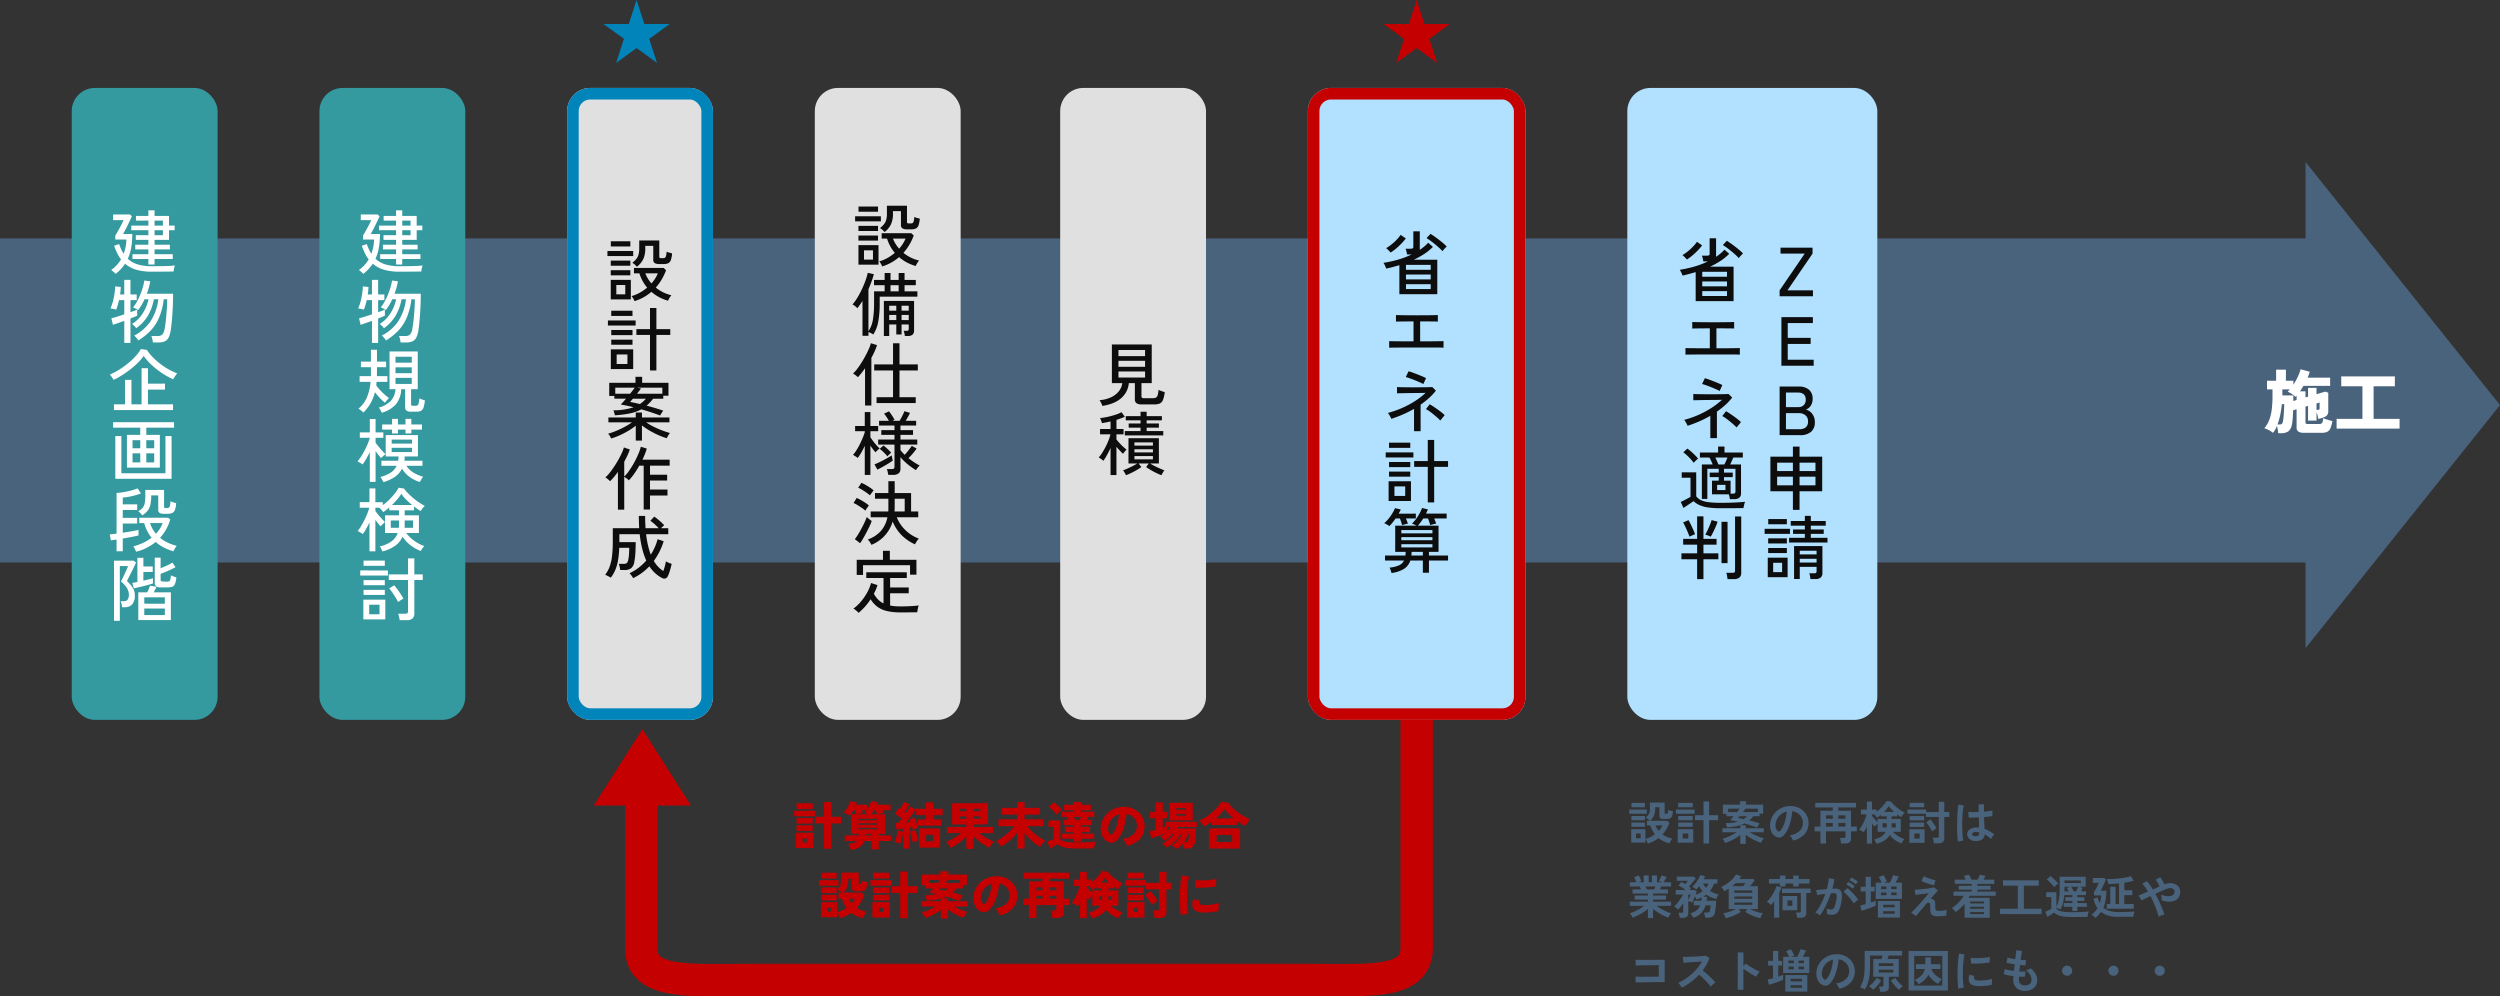
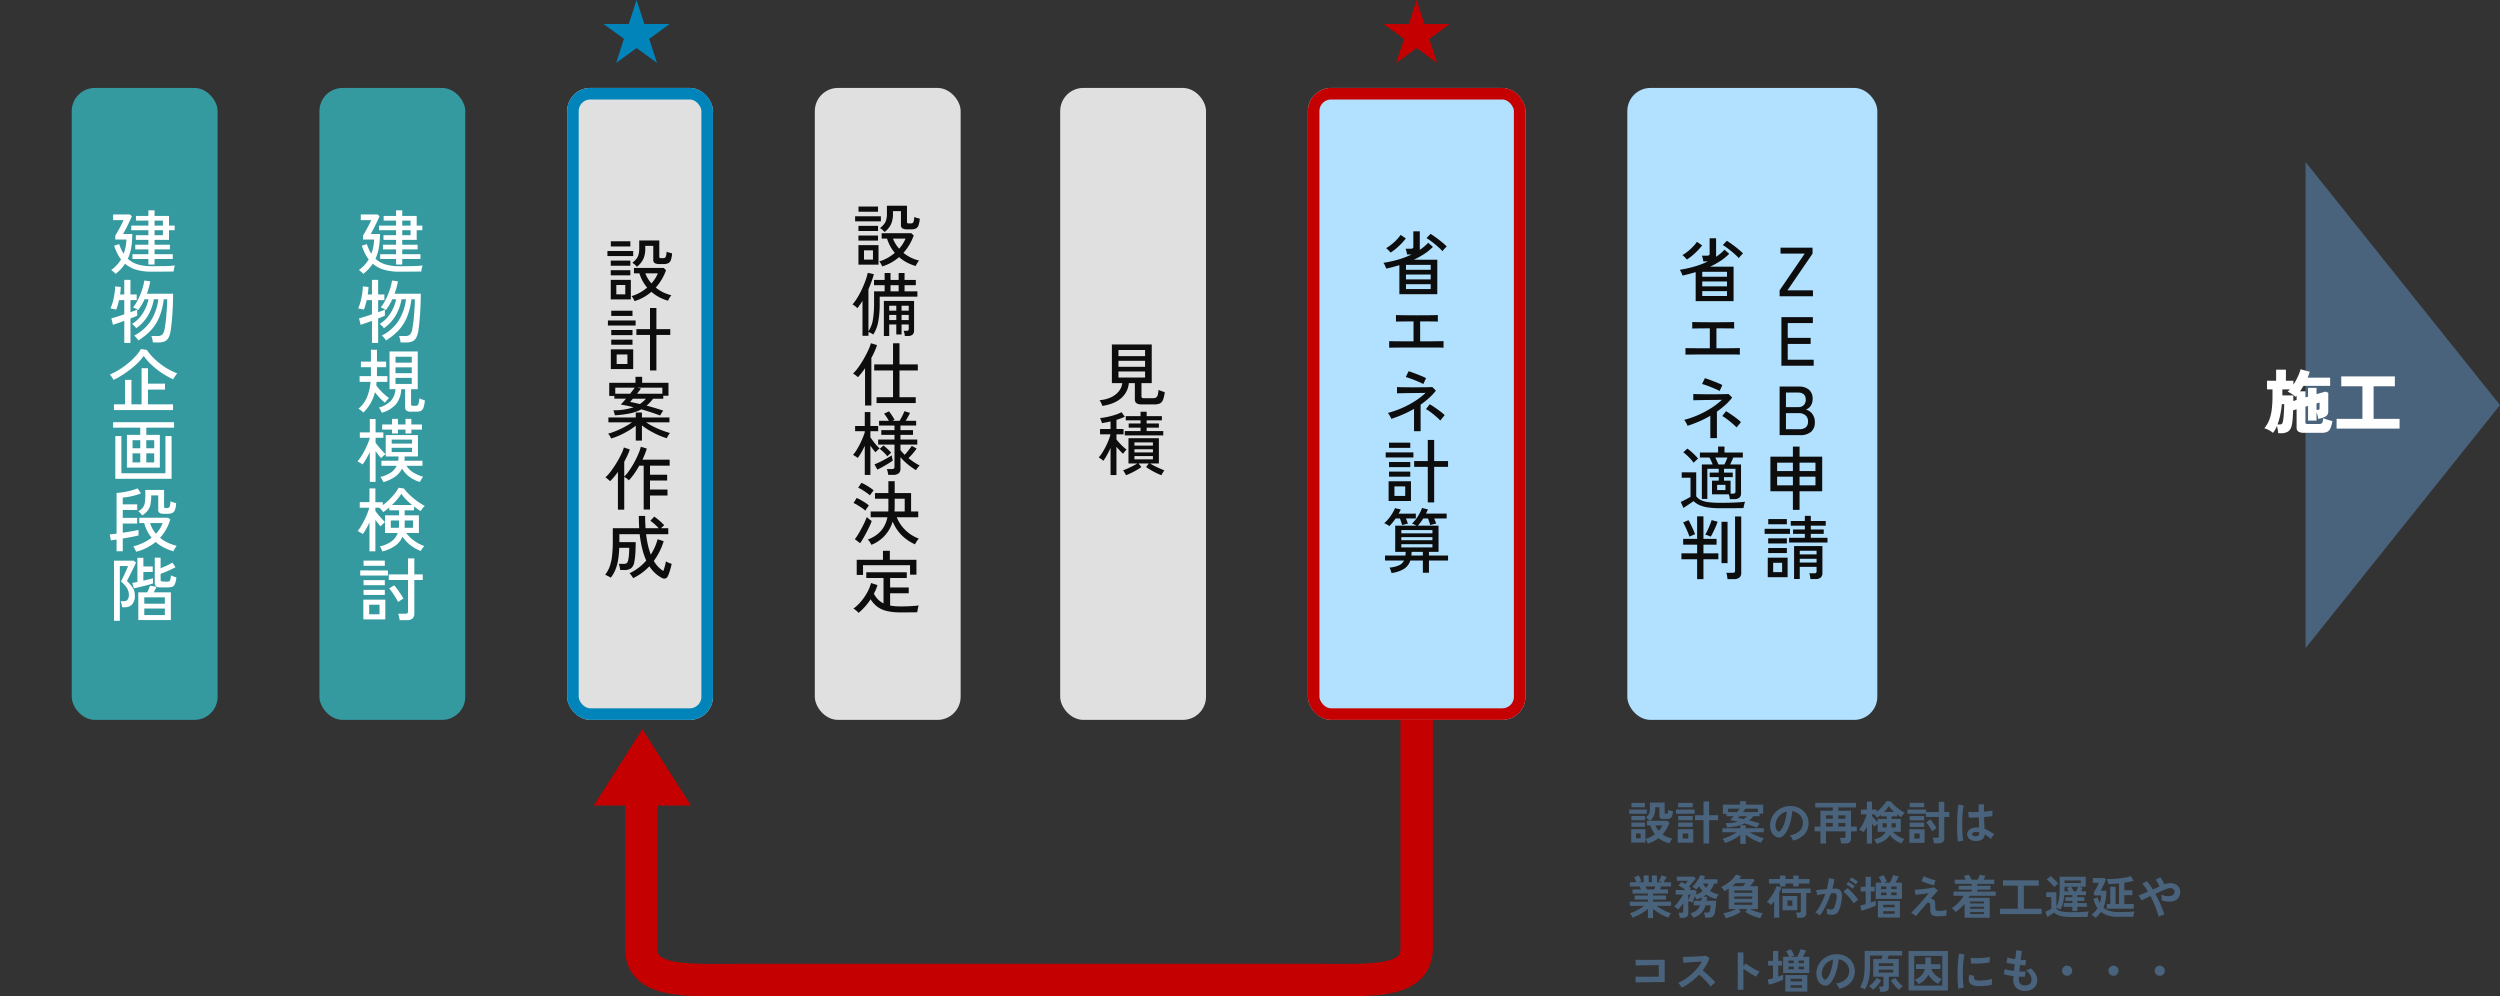
<svg xmlns="http://www.w3.org/2000/svg" width="1080" height="430.413" viewBox="0 0 1080 430.413">
  <rect x="0" y="0" width="1080" height="430.413" fill="#333333" stroke="none" />
  <g id="グループ_209" data-name="グループ 209" transform="translate(-2001 -2927.382)">
    <path id="パス_1015" data-name="パス 1015" d="M339.992,39.418V138.6c0,15.59-20.183,13.773-44.851,13.773H49.851C25.183,152.378,5,154.194,5,138.6V72.68" transform="translate(2273.008 3198.372)" fill="none" stroke="#c40001" stroke-miterlimit="10" stroke-width="14" />
-     <rect id="長方形_801" data-name="長方形 801" width="140" height="1017" transform="translate(2001 3170.372) rotate(-90)" fill="#4a637d" />
    <path id="多角形_19" data-name="多角形 19" d="M105,0,210,84H0Z" transform="translate(3081 2997.372) rotate(90)" fill="#4a637d" />
    <path id="パス_1031" data-name="パス 1031" d="M8.84,24.46a6.707,6.707,0,0,0-.44-1.02,4.034,4.034,0,0,0-.6-.9v1.48H1.7V18.26H7.8V22.5a11.934,11.934,0,0,0,2.22-.84,12.529,12.529,0,0,0,1.92-1.18,12.053,12.053,0,0,1-1.18-1.85,11.288,11.288,0,0,1-.8-1.99H8.5v-2H9.8a10.2,10.2,0,0,0-.86-.71,7.229,7.229,0,0,0-.98-.63A6.739,6.739,0,0,0,9,12.23a3.563,3.563,0,0,0,.59-1.24,6.972,6.972,0,0,0,.19-1.77V6.78h6.34v4.48a.362.362,0,0,0,.09.28.592.592,0,0,0,.37.08h.36a.551.551,0,0,0,.51-.3,3.711,3.711,0,0,0,.21-1.38,5.746,5.746,0,0,0,.95.32q.61.16,1.07.24a7.521,7.521,0,0,1-.35,2.07,1.751,1.751,0,0,1-.78,1,2.891,2.891,0,0,1-1.35.27H15.9a3.121,3.121,0,0,1-1.6-.29,1.187,1.187,0,0,1-.44-1.07V8.76H12.04v.62a8.086,8.086,0,0,1-.51,2.92,6.535,6.535,0,0,1-1.71,2.34H17.3l.88.88A14.421,14.421,0,0,1,15.2,20.5a10.37,10.37,0,0,0,1.97,1.13,10.242,10.242,0,0,0,2.25.69,6.916,6.916,0,0,0-.68,1.01,7.879,7.879,0,0,0-.52,1.05,11.775,11.775,0,0,1-2.58-.9A10.7,10.7,0,0,1,13.5,22.1a13.631,13.631,0,0,1-2.17,1.38A13.819,13.819,0,0,1,8.84,24.46ZM.82,11.6V9.78H8.38V11.6ZM1.8,8.8V6.92H7.6V8.8Zm-.02,8.44V15.4H7.6v1.84Zm0-2.82V12.58H7.6v1.84Zm1.96,7.76H5.76V20.1H3.74ZM13.58,19a8.858,8.858,0,0,0,1.54-2.36H12.18A7.181,7.181,0,0,0,13.58,19Zm19.34,5.44V14.36H29.24V12.22h3.68V6.28h2.42v5.94h3.9v2.14h-3.9V24.44ZM21.78,24.1V18.26h6.7V24.1Zm-.76-12.5V9.78H29.1V11.6Zm.96-2.8V6.92h6.26V8.8Zm0,8.44V15.4h6.26v1.84Zm0-2.82V12.58h6.26v1.84Zm1.94,7.86h2.42V20.1H23.92ZM56,17.56q-1.08-.42-2.45-.88t-2.85-.9a13.2,13.2,0,0,1-3.35,1.15,31.3,31.3,0,0,1-4.29.55,9.809,9.809,0,0,0-.25-.95,4.577,4.577,0,0,0-.35-.87,27.091,27.091,0,0,0,2.93-.18A14.161,14.161,0,0,0,47.76,15q-.86-.22-1.71-.38t-1.65-.28q.28-.28.68-.72t.84-.96H42.8V11.64H41.28V7.66h7.44V6.16h2.5v1.5h7.46v3.9H57.14v1.1h-2.7q-.4.5-.84.96a11.154,11.154,0,0,1-.92.86q1.1.26,2.24.59t2.24.73a7.3,7.3,0,0,0-.63.87Q56.18,17.22,56,17.56ZM48.82,24.6V20.78a18.327,18.327,0,0,1-2.02,1.38,23.511,23.511,0,0,1-2.33,1.22,16.519,16.519,0,0,1-2.23.84,6.59,6.59,0,0,0-.48-.93,3.653,3.653,0,0,0-.68-.85,17.96,17.96,0,0,0,1.97-.68q1.09-.44,2.19-1a21.819,21.819,0,0,0,2.02-1.16H41.08V17.86h7.74v-1.3h2.34v1.3h7.78V19.6H52.9q.92.56,1.98,1.07t2.13.91q1.07.4,1.97.64a4.941,4.941,0,0,0-.68.91,6.964,6.964,0,0,0-.52.99,16.96,16.96,0,0,1-2.24-.84,21.765,21.765,0,0,1-2.34-1.23,21.231,21.231,0,0,1-2.04-1.39V24.6Zm1.1-13.74H56.4V9.4H51.08q-.22.3-.52.68T49.92,10.86Zm-6.36,0h3.86q.34-.4.64-.78t.52-.68H43.56Zm6.68,3.04q.42-.28.8-.59a9.594,9.594,0,0,0,.72-.65H48.42q-.2.22-.37.42l-.29.34q.56.08,1.18.2T50.24,13.9Zm21.3,9.28a3.847,3.847,0,0,0-.3-.76,6.519,6.519,0,0,0-.51-.85,4.31,4.31,0,0,0-.57-.67,7.524,7.524,0,0,0,4.17-1.79,4.621,4.621,0,0,0,1.51-3.23,4.93,4.93,0,0,0-.54-2.64,5.208,5.208,0,0,0-4.04-2.74,28.047,28.047,0,0,1-.6,3.8,19.9,19.9,0,0,1-1.19,3.64,10.5,10.5,0,0,1-1.83,2.88,3.03,3.03,0,0,1-1.59,1.02,2.852,2.852,0,0,1-1.63-.22,3.891,3.891,0,0,1-1.48-1.14,5.513,5.513,0,0,1-.98-1.85,6.458,6.458,0,0,1-.28-2.29,8.278,8.278,0,0,1,2.9-5.94,8.756,8.756,0,0,1,2.94-1.66,9.413,9.413,0,0,1,3.54-.46,7.96,7.96,0,0,1,2.86.68,7.47,7.47,0,0,1,3.91,4.08,6.923,6.923,0,0,1,.45,3.02,6.9,6.9,0,0,1-1.92,4.59A9.316,9.316,0,0,1,71.54,23.18Zm-6.5-4.04a.771.771,0,0,0,.46.16.691.691,0,0,0,.48-.24,7.058,7.058,0,0,0,1.33-2.04,16.582,16.582,0,0,0,1.02-2.98,19.824,19.824,0,0,0,.53-3.38,6.21,6.21,0,0,0-4.14,3.19,6.354,6.354,0,0,0-.7,2.61,3.767,3.767,0,0,0,.25,1.63A2.469,2.469,0,0,0,65.04,19.14Zm18.38,5.32V19.2H80.9V17.16h2.52V10.3h5.34V8.84H81.2V6.9H98.78V8.84h-7.6V10.3h5.44v6.86h2.5V19.2h-2.5v3.16A1.905,1.905,0,0,1,96,23.95a3.042,3.042,0,0,1-1.9.49H92.36a6.186,6.186,0,0,0-.11-.78q-.09-.46-.19-.91a3.625,3.625,0,0,0-.22-.71h1.64a1.008,1.008,0,0,0,.58-.13.624.624,0,0,0,.18-.53V19.2H85.82v5.26Zm7.76-7.3h3.06V15.6H91.18Zm-5.36,0h2.94V15.6H85.82Zm5.36-3.4h3.06V12.28H91.18Zm-5.36,0h2.94V12.28H85.82Zm21.82,10.78a5.828,5.828,0,0,0-.41-.98,6.812,6.812,0,0,0-.55-.9,8.85,8.85,0,0,0,3.13-1.25,5.072,5.072,0,0,0,1.77-2.01h-3.44V15.84q-.32.28-.72.67t-.62.63q-.22-.24-.52-.59t-.6-.75v8.68h-2.2v-7.3a15.081,15.081,0,0,1-1.36,2.4,8.013,8.013,0,0,0-.93-.59,11.079,11.079,0,0,0-1.01-.51,14.773,14.773,0,0,0,1-1.47,18.883,18.883,0,0,0,.93-1.75q.43-.92.76-1.8a11.7,11.7,0,0,0,.49-1.62h-2.44V9.76h2.56V6.34h2.2V9.76h2.02v.98a14.177,14.177,0,0,0,1.76-1.5,20.18,20.18,0,0,0,1.51-1.68,12.4,12.4,0,0,0,1.05-1.5l1.92.28a12.019,12.019,0,0,0,1.62,1.78,20.817,20.817,0,0,0,2.14,1.72,16.265,16.265,0,0,0,2.16,1.3,5.3,5.3,0,0,0-.55.55,8.7,8.7,0,0,0-.58.73,6.38,6.38,0,0,0-.41.64q-.38-.22-.83-.52t-.91-.66v.84h-2.4v1.12h3.96V19.4h-3.38a10.565,10.565,0,0,0,2.31,1.92,11.191,11.191,0,0,0,2.69,1.26,5.936,5.936,0,0,0-.77.91,10.563,10.563,0,0,0-.59.93,10.972,10.972,0,0,1-2.79-1.49,10.652,10.652,0,0,1-2.25-2.19,6.294,6.294,0,0,1-2.18,2.34A11.5,11.5,0,0,1,107.64,24.54Zm.5-9.26V13.84h3.92V12.72h-2.52v-.66q-.42.36-.84.67t-.82.59a4.533,4.533,0,0,0-.52-.73,8.7,8.7,0,0,0-.7-.75h-.98v.68q.5.64,1.2,1.43T108.14,15.28Zm2.74-4.46h4.42q-.68-.6-1.29-1.24a11.417,11.417,0,0,1-1.05-1.26,12.5,12.5,0,0,1-.9,1.21Q111.52,10.18,110.88,10.82Zm3.28,6.7h1.82V15.7h-1.8v1.61A1.069,1.069,0,0,1,114.16,17.52Zm-3.88,0h1.76a1.069,1.069,0,0,0,.02-.21V15.7h-1.78Zm22.18,6.84a7.241,7.241,0,0,0-.1-.8q-.08-.46-.19-.9a4.866,4.866,0,0,0-.23-.72h1.84a1.053,1.053,0,0,0,.6-.13.624.624,0,0,0,.18-.53V12.96H129V11.6h-7.98V9.78h8.08v1.08h5.46V6.42h2.36v4.44h2.18v2.1h-2.18v9.26a1.96,1.96,0,0,1-.64,1.63,3.08,3.08,0,0,1-1.94.51Zm-10.62-.2V18.3h6.58v5.86Zm.14-15.38V6.9h6.26V8.78Zm0,8.5V15.42h6.26v1.86Zm0-2.84V12.6h6.26v1.84Zm9.72,4.76a13.284,13.284,0,0,0-.74-1.35q-.44-.71-.91-1.38a13.487,13.487,0,0,0-.93-1.19l1.76-1.22q.46.5.97,1.17t.97,1.37a11.733,11.733,0,0,1,.76,1.32,10.956,10.956,0,0,0-.96.59A9.088,9.088,0,0,0,131.7,19.2Zm-7.72,3.12h2.3V20.14h-2.3Zm26.26,1.04a3.929,3.929,0,0,1-2.5-.92,2.617,2.617,0,0,1-.92-2.08,2.437,2.437,0,0,1,.5-1.41,3.31,3.31,0,0,1,1.36-1.04,5.157,5.157,0,0,1,2.1-.39,11.289,11.289,0,0,1,1.2.06q-.02-.88-.06-2t-.08-2.44q-1.24.08-2.4.09t-1.98-.03l-.16-2.44a13.371,13.371,0,0,0,1.95.13q1.21.01,2.55-.05-.02-.8-.03-1.63t-.01-1.69h2.34q-.02.76-.03,1.56t-.01,1.62q1.2-.1,2.18-.23a9.135,9.135,0,0,0,1.48-.29v2.4a15.058,15.058,0,0,1-1.52.22q-.96.1-2.08.2.04,1.46.1,2.79t.1,2.33a12.269,12.269,0,0,1,2.16,1.02,21.934,21.934,0,0,1,2.04,1.38,3.567,3.567,0,0,0-.51.55,8.191,8.191,0,0,0-.53.76,6.494,6.494,0,0,0-.36.65,13.133,13.133,0,0,0-2.76-1.96,2.755,2.755,0,0,1-1.21,2.25A5.025,5.025,0,0,1,150.24,23.36Zm-7.42.24a18.611,18.611,0,0,1-.22-2.01q-.08-1.23-.11-2.74t-.01-3.12q.02-1.61.1-3.15t.21-2.84a21.065,21.065,0,0,1,.31-2.16l2.28.54a11.234,11.234,0,0,0-.37,1.88q-.15,1.18-.23,2.63t-.1,2.99q-.02,1.54.03,2.99t.16,2.65a16.776,16.776,0,0,0,.27,1.94Zm7.6-2.28a1.934,1.934,0,0,0,1.23-.33,1.457,1.457,0,0,0,.41-1.19v-.14a8.1,8.1,0,0,0-1.42-.2,2.243,2.243,0,0,0-1.19.24.821.821,0,0,0-.47.68.737.737,0,0,0,.38.68A1.92,1.92,0,0,0,150.42,21.32ZM8.9,56.66V52.68A15.941,15.941,0,0,1,6.87,54.2a23.366,23.366,0,0,1-2.32,1.3,19.828,19.828,0,0,1-2.31.96,5.516,5.516,0,0,0-.3-.59q-.2-.35-.44-.7a3.163,3.163,0,0,0-.46-.55,17.385,17.385,0,0,0,2.1-.81q1.12-.51,2.21-1.14A20.206,20.206,0,0,0,7.3,51.4H1.08V49.58H8.9v-.9H3.16V46.94H8.9v-.88H2.26V44.28H5.9q-.14-.34-.28-.67a4.419,4.419,0,0,0-.3-.59H1.08V41.2H3.92q-.2-.52-.47-1.14a5.208,5.208,0,0,0-.55-1l2.02-.82a6.808,6.808,0,0,1,.43.77q.23.47.43.92t.32.75l-1.26.52H7.06V38.26H9.24V41.2h1.38V38.26h2.2V41.2h2.36l-1.62-.56a7.81,7.81,0,0,0,.45-.73q.25-.45.48-.92a7.759,7.759,0,0,0,.33-.75l2.2.64q-.18.34-.44.8t-.51.87q-.25.41-.41.65H18.9v1.82H14.64q-.26.68-.52,1.26h3.42v1.78H11.12v.88h5.62v1.74H11.12v.9h7.8V51.4H12.68a20.846,20.846,0,0,0,1.94,1.27,22.855,22.855,0,0,0,2.2,1.13,18.4,18.4,0,0,0,2.1.8,3.938,3.938,0,0,0-.44.55q-.24.35-.44.71a6.213,6.213,0,0,0-.3.6,21.092,21.092,0,0,1-2.28-.95,21.727,21.727,0,0,1-2.3-1.29,17.635,17.635,0,0,1-2.04-1.52v3.96ZM8.4,44.28h3.18q.14-.28.28-.61t.28-.65H7.86q.16.32.3.66T8.4,44.28ZM22.62,56.54a9.875,9.875,0,0,0-.18-1.13,5.947,5.947,0,0,0-.3-1.05h1.3a.974.974,0,0,0,.55-.12.584.584,0,0,0,.17-.5V50.28q-.56.8-1.14,1.5A11.423,11.423,0,0,1,21.86,53a6.025,6.025,0,0,0-.77-.79,4.271,4.271,0,0,0-.87-.61,12.228,12.228,0,0,0,1.43-1.48,21.063,21.063,0,0,0,1.37-1.85,17.385,17.385,0,0,0,1.04-1.77H20.9V44.54h4.3q-.74-.54-1.58-1.08t-1.5-.88l1.22-1.52q.36.18.79.42t.89.52q.3-.34.64-.78t.5-.66H21.38V38.78h7.3l.9.7q-.32.46-.84,1.1t-1.08,1.3q-.56.66-1.04,1.18.26.16.48.32t.42.32q-.1.14-.28.36t-.38.48h2.26l.86.62q-.08.22-.21.59t-.31.81a9.151,9.151,0,0,0,3.1-1.48,8.417,8.417,0,0,1-.8-1.02q-.36-.54-.7-1.16-.32.4-.66.76t-.68.68a5.35,5.35,0,0,0-.78-.67,6.431,6.431,0,0,0-.86-.53,10.949,10.949,0,0,0,1.42-1.56,17.908,17.908,0,0,0,1.25-1.87,7.58,7.58,0,0,0,.75-1.65l2.1.52A9.633,9.633,0,0,1,33,39.9h5.92v1.86H37.5a14.654,14.654,0,0,1-.8,1.69,9.82,9.82,0,0,1-1.02,1.49,9.784,9.784,0,0,0,1.81.91,15.26,15.26,0,0,0,2.01.61,4.01,4.01,0,0,0-.62.93,9.483,9.483,0,0,0-.46,1.03,12.573,12.573,0,0,1-2.3-.76A11.188,11.188,0,0,1,34.1,46.5a10.9,10.9,0,0,1-1.32.9l1.66.12q-.02.42-.08.83t-.12.81h4.12q-.02.88-.09,1.82t-.18,1.79q-.11.85-.25,1.47a2.668,2.668,0,0,1-1,1.8,3.745,3.745,0,0,1-2.02.46H33.6q-.02-.3-.09-.73t-.17-.84a4.566,4.566,0,0,0-.2-.65h1.22a1.721,1.721,0,0,0,.97-.19,1.377,1.377,0,0,0,.39-.79q.1-.46.18-1.05t.1-1.09H33.8a8.249,8.249,0,0,1-1.77,3.2,8.45,8.45,0,0,1-3.51,2.16,7.466,7.466,0,0,0-.56-.98,5.03,5.03,0,0,0-.72-.9,7.111,7.111,0,0,0,2.7-1.33,5.415,5.415,0,0,0,1.56-2.15H28.66v-2h3.36a11.634,11.634,0,0,0,.12-1.44,11.069,11.069,0,0,1-1.06.48q-.56.22-1.2.42-.14-.32-.31-.68t-.37-.72q-.32.82-.67,1.61a10.739,10.739,0,0,1-.57,1.15,6.68,6.68,0,0,0-.76-.38,5.553,5.553,0,0,0-.86-.3v5.3q0,1.94-2.32,1.94ZM34.04,43.62a7.8,7.8,0,0,0,1.06-1.86H32.7A8.208,8.208,0,0,0,34.04,43.62Zm-7.7,5.24q.2-.4.41-.88t.39-.9q.18-.42.24-.58H26.34Zm16.14,7.88a7.209,7.209,0,0,0-.42-1.12,5.057,5.057,0,0,0-.62-1.06,12.858,12.858,0,0,0,1.81-.37,20.012,20.012,0,0,0,1.97-.65q.98-.38,1.76-.76H43.8v-8.8q-.46.28-.93.55t-.95.51a8.222,8.222,0,0,0-.64-.99,5.733,5.733,0,0,0-.76-.85,14.76,14.76,0,0,0,2.68-1.5,15.417,15.417,0,0,0,2.26-1.92,8.675,8.675,0,0,0,1.46-1.94l2.28.72q-.2.32-.41.62t-.43.6h6.06l.6.54q-.44.6-.97,1.31t-.99,1.25h3.36v9.9H53q.78.38,1.76.76a19.621,19.621,0,0,0,1.98.65,13.338,13.338,0,0,0,1.8.37,5.057,5.057,0,0,0-.62,1.06,7.209,7.209,0,0,0-.42,1.12,22.327,22.327,0,0,1-2.2-.65,21.661,21.661,0,0,1-2.3-.95A16.772,16.772,0,0,1,50.98,54l.92-1.22H48.08L49,54a15.208,15.208,0,0,1-2.01,1.14,22.88,22.88,0,0,1-2.3.95A20.976,20.976,0,0,1,42.48,56.74Zm3.76-8.4h7.74V47.32H46.24Zm0-2.6h7.74V44.72H46.24Zm0,5.2h7.74v-1H46.24Zm-.92-8.06h4.7q.24-.3.52-.68t.48-.64H46.8q-.34.36-.71.69T45.32,42.88ZM73.34,56.52a6.785,6.785,0,0,0-.1-.74q-.08-.44-.18-.86a3.154,3.154,0,0,0-.22-.66h1.38a.957.957,0,0,0,.57-.13.616.616,0,0,0,.17-.51v-7.8H66.82v-1.9H79.16v1.9H77.3V54.5a1.856,1.856,0,0,1-.6,1.54,2.92,2.92,0,0,1-1.84.48Zm-7.4-13.5V41.74H61.18V39.78h4.76V38.32H68.3v1.46h3.36V38.32h2.36v1.46H78.7v1.96H74.02v1.28H71.66V41.74H68.3v1.28Zm1.12,10.26V47.12h6.36v6.16Zm-3.64,3.2V49.4a14.685,14.685,0,0,1-1.34,1.62,7.415,7.415,0,0,0-.84-.74,4.123,4.123,0,0,0-1-.6,10.878,10.878,0,0,0,1.3-1.44,19.07,19.07,0,0,0,1.25-1.85q.59-.99,1.03-1.93a10.875,10.875,0,0,0,.64-1.66l2.1.68q-.18.54-.42,1.11t-.52,1.15V56.48Zm5.78-5.12h2.08V49.04H69.2Zm14.02,4.16a4.1,4.1,0,0,0-.56-.44q-.38-.26-.78-.48a3.434,3.434,0,0,0-.68-.3,13.243,13.243,0,0,0,1.62-2.19A28.343,28.343,0,0,0,84.3,49.3a31.643,31.643,0,0,0,1.24-3.12q-1.02.12-1.97.28T82,46.78q-.02-.26-.1-.7t-.18-.87a3.061,3.061,0,0,0-.2-.63q.46-.04,1.2-.11t1.64-.16q.9-.09,1.8-.15.36-1.26.59-2.47a20.548,20.548,0,0,0,.31-2.25l2.36.42q-.1.92-.32,1.97t-.54,2.15q.4-.02.72-.03t.56-.01a3.852,3.852,0,0,1,1.43.25,2.046,2.046,0,0,1,1.01.88,3.775,3.775,0,0,1,.44,1.74,12.4,12.4,0,0,1-.26,2.83,17.244,17.244,0,0,1-.91,3.38,3.678,3.678,0,0,1-1.27,1.72,3.465,3.465,0,0,1-1.94.5,4.728,4.728,0,0,1-2.1-.44q.02-.48,0-1.16a5.986,5.986,0,0,0-.12-1.12,4.845,4.845,0,0,0,1.96.44,1.319,1.319,0,0,0,.83-.27,2.566,2.566,0,0,0,.67-1.08,15.047,15.047,0,0,0,.64-2.39,8.411,8.411,0,0,0,.24-2.17,1.2,1.2,0,0,0-.38-.93,1.38,1.38,0,0,0-.8-.22q-.56,0-1.34.06-.62,1.86-1.41,3.66t-1.64,3.33A19.358,19.358,0,0,1,83.22,55.52Zm14.58-5.2a14.162,14.162,0,0,0-.88-1.28q-.56-.74-1.22-1.49t-1.28-1.38a8.052,8.052,0,0,0-1.08-.95l1.76-1.48a12.923,12.923,0,0,1,1.12.97q.64.61,1.32,1.33t1.26,1.42a11.129,11.129,0,0,1,.9,1.22Zm.9-8.24a9.717,9.717,0,0,0-1.33-1.01,9.9,9.9,0,0,0-1.39-.77l.84-1.14q.34.16.87.48t1.06.67a8.227,8.227,0,0,1,.83.61ZM97.34,44a9.159,9.159,0,0,0-1.31-1.02,11.282,11.282,0,0,0-1.39-.8l.84-1.12a8.95,8.95,0,0,1,.87.49q.53.33,1.05.68a8.733,8.733,0,0,1,.82.61Zm9.98,4.4V41.38h2.56q-.16-.38-.39-.85t-.46-.89a5.339,5.339,0,0,0-.43-.68l2.04-.82a8.432,8.432,0,0,1,.52.8q.28.48.54.99t.44.95q-.26.08-.63.21t-.73.29h2.64q.22-.4.49-1t.53-1.22q.26-.62.4-1.04l2.42.58q-.24.46-.64,1.25t-.78,1.43h2.78V48.4Zm.94,8.02V49.28h9.5v7.14Zm-7.08-2.94-.56-2.26q.5-.1,1.1-.24t1.24-.32V45.18h-2.14V43.16h2.14v-4.3h2.24v4.3h1.64v2.02H105.2v4.78q.62-.22,1.17-.42t.93-.38v2.12q-.52.26-1.29.57t-1.64.62q-.87.31-1.71.57T101.18,53.48Zm9.34,1.32h4.98V53.68h-4.98Zm0-2.78h4.98V50.9h-4.98Zm-.92-5.24h2.34V45.62H109.6Zm4.4,0h2.34V45.62H114Zm-4.4-2.62h2.34V43H109.6Zm4.4,0h2.34V43H114ZM134.08,55.9a5.082,5.082,0,0,1-1.92-.3,1.819,1.819,0,0,1-1.02-1.05,5.508,5.508,0,0,1-.28-2.07,8.995,8.995,0,0,0-.06-1.78.761.761,0,0,0-.38-.6.946.946,0,0,0-1.18.34q-1,1.16-1.91,2.23t-1.6,1.89q-.69.82-1.03,1.26l-2.04-1.5q.48-.42,1.24-1.2t1.66-1.77q.9-.99,1.79-2.02T129,47.4q.76-.9,1.22-1.52-.56.1-1.38.22t-1.69.23q-.87.11-1.59.19t-1.08.1l-.36-2.22q.5,0,1.32-.05t1.8-.15q.98-.1,1.98-.23t1.86-.28q.86-.15,1.44-.31l1.7,1.42a7.827,7.827,0,0,0-.7.71q-.48.53-1.14,1.28t-1.42,1.61a1.23,1.23,0,0,1,.67.03,2.233,2.233,0,0,1,.63.27,1.412,1.412,0,0,1,.45.46,2.2,2.2,0,0,1,.25.79,8.226,8.226,0,0,1,.06,1.39,5.337,5.337,0,0,0,.12,1.49.814.814,0,0,0,.47.59,2.921,2.921,0,0,0,.87.14q.5,0,1.16-.05t1.31-.15a11.255,11.255,0,0,0,1.11-.22,2.977,2.977,0,0,0-.15.72,8.692,8.692,0,0,0-.05.94q0,.48.02.78-.58.1-1.28.17t-1.36.11Q134.58,55.9,134.08,55.9Zm-1.66-13.38q-.44-.1-1.19-.33t-1.58-.52q-.83-.29-1.54-.58a7.878,7.878,0,0,1-1.07-.51l1.08-2a6.179,6.179,0,0,0,.91.44q.63.26,1.4.53t1.51.49q.74.22,1.24.32Zm13.28,14V50.48a20.554,20.554,0,0,1-1.85,1.96,16.424,16.424,0,0,1-2.07,1.64,5.494,5.494,0,0,0-.74-.96,5.891,5.891,0,0,0-.9-.82,11.256,11.256,0,0,0,2.05-1.47,16.037,16.037,0,0,0,1.77-1.86,14.916,14.916,0,0,0,1.34-1.93h-4.38V45.22h7.86v-.84h-5.62V42.72h5.62V41.9h-7.32V40.06h4.72q-.18-.42-.39-.84a6.749,6.749,0,0,0-.41-.72l2.16-.54a7.4,7.4,0,0,1,.59.98q.31.6.53,1.12h2.68q.24-.44.52-1.07t.42-1.03l2.4.44-.33.8q-.19.46-.39.86h4.56V41.9H151.2v.82h5.72v1.66H151.2v.84h7.94v1.82H147.86q-.1.22-.21.43t-.23.43h9.12v8.62Zm2.4-1.58h6.02v-.86H148.1Zm0-2.3h6.02v-.86H148.1Zm0-2.3h6.02V49.5H148.1Zm12.94,4.58v-2.3h7.66V42.66h-6.42v-2.3h15.44v2.3H171.3v9.96h7.68v2.3Zm30.92,1.28a25.5,25.5,0,0,1-3.57-.21,9.166,9.166,0,0,1-2.41-.64,5.292,5.292,0,0,1-1.6-1.07q-.36.28-.88.63t-1.06.69q-.54.34-.96.58l-.92-2.26q.34-.12.84-.34t.99-.47a6.256,6.256,0,0,0,.77-.45V47.6h-2.2V45.52h4.4v6.22a10.29,10.29,0,0,0,.79-1.96,14.852,14.852,0,0,0,.47-2.41,27.125,27.125,0,0,0,.16-3.15v-5.4h11.26v4.3h-3l1.64.46q-.12.32-.31.73t-.39.81h2.16v1.6H194.4v.94h3.04v1.58H194.4v.94h4.12v1.6H194.4v1.84h-2.14V51.78h-3.74v-1.6h3.74v-.94h-3.04V47.66h3.04v-.94h-3.5a21.781,21.781,0,0,1-.58,3.47,10.712,10.712,0,0,1-1.12,2.83,8.421,8.421,0,0,0-.81-.48,6.541,6.541,0,0,0-.89-.4v.22a2.509,2.509,0,0,0,1.97,1.37,20.894,20.894,0,0,0,4.63.39q2.56,0,4.4-.08t2.98-.24a4.6,4.6,0,0,0-.22.67q-.12.45-.2.92t-.1.77q-.56,0-1.46.01l-1.91.02q-1.01.01-1.93.01Zm-7.54-12.9a10.07,10.07,0,0,0-.91-1.12q-.57-.62-1.19-1.21a9.732,9.732,0,0,0-1.14-.95l1.6-1.48a10.607,10.607,0,0,1,1.13.9q.65.58,1.26,1.21a13.353,13.353,0,0,1,.95,1.07q-.2.14-.55.44t-.67.62A6.794,6.794,0,0,0,184.42,43.3Zm4.44-1.78h7.04v-1.1h-7.04Zm3.92,3.6h1.16q.22-.44.44-1t.36-1h-3q.28.44.56.98T192.78,45.12Zm-3.94,0h1.86q-.2-.4-.42-.79a5.311,5.311,0,0,0-.44-.67l1.68-.54h-2.66v1.55Q188.86,44.9,188.84,45.12Zm18.28,7.5v-2h1.52V43.14h2.28v7.48h1.52V41.66a45.64,45.64,0,0,1-4.66.28,5.821,5.821,0,0,0-.15-.74q-.11-.42-.25-.81a4.17,4.17,0,0,0-.24-.57q1.96,0,3.86-.14t3.57-.42a19.562,19.562,0,0,0,2.93-.7l1.26,1.98q-.84.24-1.89.45t-2.17.39v3.28h3.48v2.1H214.7v3.86h4.08v2Zm-4.86,4a9.718,9.718,0,0,0-.8-.74,7.257,7.257,0,0,0-.92-.68,11.279,11.279,0,0,0,1.42-1.29,8.774,8.774,0,0,0,1.16-1.57,12.887,12.887,0,0,1-1.8-4l1.82-.58a13.285,13.285,0,0,0,.45,1.29,11.916,11.916,0,0,0,.53,1.13,10.884,10.884,0,0,0,.41-1.59,11.107,11.107,0,0,0,.17-1.73h-3.08v-1.4q.3-.46.71-1.2t.79-1.52q.38-.78.6-1.32H201.1V39.34h4.98l.7.6q-.2.52-.5,1.21t-.64,1.41q-.34.72-.64,1.32t-.5.96h2.44a23.286,23.286,0,0,1-.32,4.07,14,14,0,0,1-.96,3.23,7.056,7.056,0,0,0,2.71,1.46,12.945,12.945,0,0,0,3.63.46q2.56,0,4.36-.08t2.76-.2q-.08.22-.2.66t-.21.89a5.9,5.9,0,0,0-.11.77q-.56,0-1.43.01t-1.85.01H211.9a14.951,14.951,0,0,1-4.14-.52,8.484,8.484,0,0,1-3.12-1.62A14.122,14.122,0,0,1,202.26,56.62Zm27.28-.54a26.8,26.8,0,0,0-.81-2.65q-.53-1.49-1.23-3.11T226,47.16q-1.26.58-2.29,1.09t-1.55.79l-1.28-2.14q.66-.26,1.74-.7t2.32-.98q-.62-1.06-1.24-1.93a12.955,12.955,0,0,0-1.22-1.49l1.96-1.08a16.579,16.579,0,0,1,1.29,1.62q.65.92,1.29,1.98l1.5-.67q.74-.33,1.38-.61a9.11,9.11,0,0,0-.43-1.01,11.24,11.24,0,0,0-.6-1.07,5.01,5.01,0,0,0-.67-.86l2-1a5.687,5.687,0,0,1,.68.86q.36.54.68,1.11a8.381,8.381,0,0,1,.5,1.03,6.3,6.3,0,0,1,2.45-.52,5.288,5.288,0,0,1,2.19.44,3.686,3.686,0,0,1,1.56,1.28,3.467,3.467,0,0,1,.58,2.02,4.194,4.194,0,0,1-.68,2.48,3.826,3.826,0,0,1-1.83,1.39,6.528,6.528,0,0,1-2.58.37,10.24,10.24,0,0,1-2.93-.58,7.333,7.333,0,0,0,0-.77q-.02-.47-.06-.93a4.555,4.555,0,0,0-.12-.76,8.03,8.03,0,0,0,1.92.6,5.948,5.948,0,0,0,1.87.06,2.643,2.643,0,0,0,1.41-.59,1.669,1.669,0,0,0,.54-1.33,1.359,1.359,0,0,0-.49-1.13,2.054,2.054,0,0,0-1.29-.4,4.518,4.518,0,0,0-1.74.37q-.86.34-2.13.89t-2.63,1.19q.84,1.54,1.59,3.14t1.35,3.1q.6,1.5.98,2.72a6.381,6.381,0,0,0-.81.21q-.47.15-.92.34A4.56,4.56,0,0,0,229.54,56.08ZM3.64,84.5,3.5,81.96q.42.02,1.33.03l2.09.02q1.18.01,2.43,0l2.37-.02q1.12-.01,1.88-.03V77q-.62,0-1.67.01l-2.29.02q-1.24.01-2.45.03t-2.16.05q-.95.03-1.41.07l-.08-2.52q.48.04,1.46.06t2.24.02q1.26,0,2.61-.01l2.61-.02q1.26-.01,2.23-.03t1.45-.04V84.3q-1.12,0-2.55.01t-2.96.03q-1.53.02-2.93.05t-2.47.05Q4.16,84.46,3.64,84.5Zm19.88,2.22q-.26-.44-.69-1.06a4.766,4.766,0,0,0-.87-.98,20.841,20.841,0,0,0,3-1.64,23.684,23.684,0,0,0,2.87-2.21,24.121,24.121,0,0,0,2.5-2.6,18.059,18.059,0,0,0,1.91-2.79q-.98.06-2.15.14t-2.32.15q-1.15.07-2.08.14t-1.43.11l-.28-2.54q.5,0,1.5-.02t2.24-.07q1.24-.05,2.47-.11t2.22-.15q.99-.09,1.47-.17l1.62,1.04a16.53,16.53,0,0,1-1.24,2.75,21.277,21.277,0,0,1-1.72,2.59q.7.54,1.49,1.22t1.55,1.4q.76.72,1.4,1.38t1.06,1.18a8.032,8.032,0,0,0-1.06.83q-.56.51-.98.97a15.641,15.641,0,0,0-.98-1.23q-.6-.69-1.29-1.4t-1.39-1.38q-.7-.67-1.32-1.19a26.559,26.559,0,0,1-3.6,3.22A26.275,26.275,0,0,1,23.52,86.72Zm24.2.9V71.5h2.44v6.06l.9-1.28q.48.34,1.27.85t1.69,1.04q.9.53,1.74.97a13.5,13.5,0,0,0,1.42.66,4.789,4.789,0,0,0-.55.63,9.8,9.8,0,0,0-.57.84q-.26.43-.42.73-.48-.26-1.19-.67t-1.5-.91q-.79-.5-1.52-.99t-1.27-.89v9.08Zm19.6-7.22V73.38h2.56q-.16-.38-.39-.85t-.46-.89a5.339,5.339,0,0,0-.43-.68l2.04-.82a8.433,8.433,0,0,1,.52.8q.28.48.54.99t.44.95q-.26.08-.63.21t-.73.29h2.64q.22-.4.49-1t.53-1.22q.26-.62.4-1.04l2.42.58q-.24.46-.64,1.25t-.78,1.43h2.78V80.4Zm.94,8.02V81.28h9.5v7.14Zm-7.08-2.94-.56-2.26q.5-.1,1.1-.24t1.24-.32V77.18H60.82V75.16h2.14v-4.3H65.2v4.3h1.64v2.02H65.2v4.78q.62-.22,1.17-.42t.93-.38v2.12q-.52.26-1.29.57t-1.64.62q-.87.31-1.71.57T61.18,85.48Zm9.34,1.32H75.5V85.68H70.52Zm0-2.78H75.5V82.9H70.52Zm-.92-5.24h2.34V77.62H69.6Zm4.4,0h2.34V77.62H74Zm-4.4-2.62h2.34V75H69.6Zm4.4,0h2.34V75H74ZM91.54,87.18a3.847,3.847,0,0,0-.3-.76,6.52,6.52,0,0,0-.51-.85,4.31,4.31,0,0,0-.57-.67,7.524,7.524,0,0,0,4.17-1.79,4.621,4.621,0,0,0,1.51-3.23,4.93,4.93,0,0,0-.54-2.64,5.208,5.208,0,0,0-4.04-2.74,28.047,28.047,0,0,1-.6,3.8,19.9,19.9,0,0,1-1.19,3.64,10.5,10.5,0,0,1-1.83,2.88,3.03,3.03,0,0,1-1.59,1.02,2.852,2.852,0,0,1-1.63-.22,3.891,3.891,0,0,1-1.48-1.14,5.513,5.513,0,0,1-.98-1.85,6.458,6.458,0,0,1-.28-2.29,8.278,8.278,0,0,1,2.9-5.94,8.756,8.756,0,0,1,2.94-1.66,9.413,9.413,0,0,1,3.54-.46,7.96,7.96,0,0,1,2.86.68,7.47,7.47,0,0,1,3.91,4.08,7.486,7.486,0,0,1-1.47,7.61A9.316,9.316,0,0,1,91.54,87.18Zm-6.5-4.04a.771.771,0,0,0,.46.16.691.691,0,0,0,.48-.24,7.058,7.058,0,0,0,1.33-2.04,16.582,16.582,0,0,0,1.02-2.98,19.824,19.824,0,0,0,.53-3.38,6.21,6.21,0,0,0-4.14,3.19,6.354,6.354,0,0,0-.7,2.61,3.767,3.767,0,0,0,.25,1.63A2.469,2.469,0,0,0,85.04,83.14Zm24.18,5.34a9.146,9.146,0,0,0-.19-1.14,6.4,6.4,0,0,0-.31-1.06h1.16a.951.951,0,0,0,.58-.14.627.627,0,0,0,.18-.52V82h-4.38V74.36h3.58q.1-.36.23-.78t.21-.74h-5.42v4.18a35.094,35.094,0,0,1-.24,4.37,17.949,17.949,0,0,1-.73,3.37,12.866,12.866,0,0,1-1.27,2.74,10.216,10.216,0,0,0-.99-.51,5.015,5.015,0,0,0-1.09-.37,14.67,14.67,0,0,0,1.2-2.69,14.9,14.9,0,0,0,.62-3,36.437,36.437,0,0,0,.18-3.89V70.86H118.7v1.98h-5.8q-.1.36-.23.76t-.23.76h4.82V82h-4.28v4.44a1.851,1.851,0,0,1-.62,1.56,3.011,3.011,0,0,1-1.86.48Zm-3.06-.88a5.835,5.835,0,0,0-.84-.83,5.058,5.058,0,0,0-.92-.63,11.418,11.418,0,0,0,1.22-1.03,14.756,14.756,0,0,0,1.24-1.34,8.868,8.868,0,0,0,.9-1.29l1.88,1.16a12.609,12.609,0,0,1-.97,1.42,17.186,17.186,0,0,1-1.24,1.43A9.265,9.265,0,0,1,106.16,87.6Zm11.22,0a10.7,10.7,0,0,1-1.27-1.12,15.86,15.86,0,0,1-1.25-1.43,15.259,15.259,0,0,1-.98-1.41l1.88-1.14a8.486,8.486,0,0,0,.9,1.28,15.573,15.573,0,0,0,1.24,1.33,11.417,11.417,0,0,0,1.22,1.03,4.81,4.81,0,0,0-.91.63A6.076,6.076,0,0,0,117.38,87.6Zm-8.76-7.42h6.28V78.94h-6.28Zm0-2.8h6.28V76.2h-6.28ZM121.5,87.96V70.88h16.98V87.96Zm2.44-2.12h12.14V73H123.94Zm1.88-.58a5.789,5.789,0,0,0-.76-1.08,3.227,3.227,0,0,0-.94-.8,12.22,12.22,0,0,0,1.95-1.1,6.328,6.328,0,0,0,1.52-1.49,5.693,5.693,0,0,0,.91-2.13h-3.8V76.6h4.02V73.66h2.4V76.6h4.14v2.06h-3.94a6.8,6.8,0,0,0,1.79,2.59,10.266,10.266,0,0,0,2.81,1.83,3.237,3.237,0,0,0-.57.52,9.557,9.557,0,0,0-.66.8,3.752,3.752,0,0,0-.43.7,12.278,12.278,0,0,1-2.34-1.69,10.346,10.346,0,0,1-1.84-2.23A10.109,10.109,0,0,1,125.82,85.26ZM143,87.14q-.14-.82-.22-2.01t-.11-2.6q-.03-1.41,0-2.91t.12-2.93q.09-1.43.24-2.65a20.269,20.269,0,0,1,.35-2.08l2.34.48a12.48,12.48,0,0,0-.38,1.87q-.16,1.15-.26,2.52t-.13,2.81q-.03,1.44.01,2.8t.14,2.46a13.317,13.317,0,0,0,.26,1.78Zm8.5-1.08q-3.46-.1-3.92-2.26a4.327,4.327,0,0,1-.08-1.2,5.931,5.931,0,0,1,.3-1.46l2.1.52a2.211,2.211,0,0,0-.15.68,1.538,1.538,0,0,0,.07.54q.26.72,2.12.78a17.716,17.716,0,0,0,1.93-.07q1.03-.09,2.02-.27a16.484,16.484,0,0,0,1.73-.4q-.04.28-.09.76t-.07.97q-.02.49,0,.81a17.1,17.1,0,0,1-2.01.38q-1.07.14-2.1.19T151.5,86.06Zm-3-9.76-.14-2.46a16.948,16.948,0,0,0,1.86.12q1.1.02,2.29-.03t2.28-.18a12.42,12.42,0,0,0,1.81-.33l-.1,2.42q-.8.14-1.86.25t-2.19.17q-1.13.06-2.16.07T148.5,76.3Zm23.24,11.84a5.173,5.173,0,0,1-3.61-1.24,4.639,4.639,0,0,1-1.39-3.58q0-.28.03-.68t.07-.9q-1.28-.16-2.39-.38a11.33,11.33,0,0,1-1.79-.48l.38-2.22a8.45,8.45,0,0,0,1.69.47q1.09.21,2.31.37.08-.7.16-1.42t.16-1.46q-1.1-.16-2.06-.34t-1.48-.32l.4-2.26a9.994,9.994,0,0,0,1.4.37q.92.19,1.98.35.16-1.3.27-2.34t.15-1.54l2.5.34q-.12.54-.28,1.55t-.32,2.27q.72.08,1.34.12a9.244,9.244,0,0,0,1.02.02l-.34,2.26q-.38,0-.98-.05t-1.32-.13q-.08.72-.15,1.42t-.13,1.4q.8.04,1.49.05t1.19-.03L171.76,82q-.54.02-1.19.01t-1.37-.05q-.02.34-.03.65t-.01.59a2.7,2.7,0,0,0,.62,1.9,2.638,2.638,0,0,0,1.96.62,3.311,3.311,0,0,0,2.11-.61,2.147,2.147,0,0,0,.77-1.79,4.509,4.509,0,0,0-.62-2.14,5.426,5.426,0,0,0-1.9-1.96,4.6,4.6,0,0,0,1.18-.35,4.225,4.225,0,0,0,.92-.51,7.69,7.69,0,0,1,2.14,2.4,5.467,5.467,0,0,1,.74,2.66,4.379,4.379,0,0,1-2.58,4.15A6.361,6.361,0,0,1,171.74,88.14ZM190,81.6a2.185,2.185,0,1,1,1.56-.64A2.123,2.123,0,0,1,190,81.6Zm20,0a2.185,2.185,0,1,1,1.56-.64A2.123,2.123,0,0,1,210,81.6Zm20,0a2.185,2.185,0,1,1,1.56-.64A2.123,2.123,0,0,1,230,81.6Z" transform="translate(2704 3267.326)" fill="#4a637d" />
    <path id="パス_1027" data-name="パス 1027" d="M-23.82,2.16a12.891,12.891,0,0,0-.195-1.5q-.165-.93-.345-1.65a11.717,11.717,0,0,1-1.71,3A9.1,9.1,0,0,0-27.885.8,8.673,8.673,0,0,0-29.82.03,12.9,12.9,0,0,0-27.7-3.54,19.028,19.028,0,0,0-26.61-8.055a46.962,46.962,0,0,0,.33-5.925v-2.79h-2.37v-3.75h3.93v-4.77h4.23v4.77h3.24v1.71a25.707,25.707,0,0,0,1.95-3.525,17.351,17.351,0,0,0,1.14-3.135l3.99,1.08q-.21.63-.435,1.275a12.674,12.674,0,0,1-.525,1.275h9.75v3.54H-12.9q-.75,1.29-1.5,2.37h2.37v2.61l1.11-.3v-3.81h3.66v2.73l3.81-1.11,1.26.48v7.89a2.544,2.544,0,0,1-1.02,2.3A9.406,9.406,0,0,1-6.57-4.05a8.713,8.713,0,0,0-.255-1.5A9.73,9.73,0,0,0-7.26-6.87V-3.3h-3.66V-9.63l-1.11.3v6.84a.6.6,0,0,0,.195.525,1.475,1.475,0,0,0,.765.135h4.95a1.447,1.447,0,0,0,1.29-.5A4.885,4.885,0,0,0-4.38-4.38a10.437,10.437,0,0,0,1.14.465q.72.255,1.5.48t1.32.345A12.667,12.667,0,0,1-1.305.105,2.907,2.907,0,0,1-2.7,1.59a5.72,5.72,0,0,1-2.31.39h-7.62a4.365,4.365,0,0,1-2.5-.54A2.05,2.05,0,0,1-15.87-.33V-8.19l-1.5.45q-.06,2.01-.21,3.825A16.4,16.4,0,0,1-18-1.11a4.188,4.188,0,0,1-1.56,2.55,5.69,5.69,0,0,1-3.15.72Zm-.3-3.78h.87a1.464,1.464,0,0,0,1.05-.3,1.911,1.911,0,0,0,.42-1.05,13.24,13.24,0,0,0,.255-1.665q.1-1.035.165-2.16t.1-2.1q.045-.975.045-1.515h-1.02q-.21,2.13-.66,4.455A25.2,25.2,0,0,1-24.12-1.62Zm6.81-10.14,1.44-.42v-1.89a2.734,2.734,0,0,0-.225.255,2.734,2.734,0,0,1-.225.255,11.991,11.991,0,0,0-1.665-1.275,15.028,15.028,0,0,0-1.755-.975q.45-.42.96-.96h-3.24v2.58h4.74V-13.1Q-17.28-12.48-17.31-11.76ZM-7.26-7.92h.45a1.149,1.149,0,0,0,.66-.15.7.7,0,0,0,.21-.6V-11.1l-1.32.39ZM1.41.18V-4.05H12.57V-18.12H3.42v-4.26H26.58v4.26H17.4V-4.05H28.62V.18Z" transform="translate(3009 3112.372)" fill="#fff" />
-     <path id="パス_1030" data-name="パス 1030" d="M-85.1,1.672V-9.24H-88.88v-2.9H-85.1V-18.5h3.3v6.358h4.18v2.9H-81.8V1.672ZM-97.13,1.386V-5.258h7.524V1.386Zm-.814-13.728v-2.42h9.02v2.42Zm1.078-3.124v-2.508h7v2.508Zm-.022,9.438V-8.47h7.018v2.442Zm0-3.146v-2.442h7.018v2.442Zm2.618,8.118h1.782v-1.76H-94.27Zm20.7,3.212a9.35,9.35,0,0,0-.374-1.32,7.152,7.152,0,0,0-.594-1.3,9.174,9.174,0,0,0,2.3-.418,3.57,3.57,0,0,0,1.353-.792h-5.192V-4.114h6.05v-.66h-3.3v-8.47h2.244q-.088-.352-.242-.825t-.33-.935h-.66q-.418.726-.836,1.353a9.388,9.388,0,0,1-.792,1.045,7.48,7.48,0,0,0-.77-.451q-.484-.253-.99-.495a4.486,4.486,0,0,0-.88-.33,10.375,10.375,0,0,0,1.188-1.507,16.658,16.658,0,0,0,1.023-1.782,10.5,10.5,0,0,0,.671-1.661l2.926.528q-.088.22-.176.462t-.2.484h4.8v1.8A15.434,15.434,0,0,0-65.318-17.3a13.393,13.393,0,0,0,.726-1.683l2.97.682q-.088.22-.187.462a4.832,4.832,0,0,1-.231.484h5.764V-15h-3.278q.132.352.253.66t.209.528a11.349,11.349,0,0,0-1.276.231q-.7.165-1.254.341h2.992v8.47h-2.75v.66h5.368v2.442H-61.38v3.63h-3.08v-3.63h-3.08A5.416,5.416,0,0,1-69.575.891,8.5,8.5,0,0,1-73.568,2.156Zm3.322-8.91h8.536v-.594h-8.536Zm0-1.958h8.536v-.594h-8.536Zm0-1.958h8.536v-.594h-8.536Zm-.264-2.574h4.532q-.44-.22-.9-.4t-.77-.264a7.523,7.523,0,0,0,.9-1.1h-1.914q.132.33.253.638t.209.55q-.462.088-1.111.242T-70.51-13.244Zm6.05,0h2.31q-.088-.374-.231-.858A8.617,8.617,0,0,0-62.7-15h-.594A19.284,19.284,0,0,1-64.46-13.244Zm-2.6,9.13h2.6v-.66h-2.574a2.253,2.253,0,0,0-.022.319ZM-50.8,1.628V-7.04q-.814.11-1.584.209t-1.364.165L-54.12-9.46q.242,0,.528-.011T-53-9.482q.352-.352.77-.847t.858-1.045q-.682-.506-1.474-1.067a15.523,15.523,0,0,0-1.562-.979l1.5-2.266q.154.088.319.176a2.881,2.881,0,0,1,.319.2q.308-.484.627-1.078t.6-1.177q.286-.583.44-.979l2.486,1.012q-.506.88-1.078,1.837t-1.078,1.705a2.75,2.75,0,0,1,.286.187q.132.1.264.209,1.254-1.8,1.892-2.948l2.42,1.254q-.44.726-1.133,1.694t-1.474,1.98Q-48.8-10.6-49.522-9.7q.462-.044.891-.088t.847-.066q-.132-.308-.231-.572a1.839,1.839,0,0,0-.209-.418l2.244-.924a12.644,12.644,0,0,1,.638,1.353q.33.8.616,1.6t.44,1.386a9.493,9.493,0,0,0-1.188.429,10,10,0,0,0-1.188.605q-.066-.242-.165-.561l-.209-.671q-.22.022-.473.066l-.5.088V1.628Zm6.8-.462V-7.106h9.13V1.166Zm-.484-9.482V-11h3.454v-1.848h-4.224V-15.6h4.224v-2.75h3.146v2.75h4.114v2.75h-4.114V-11h3.542v2.684ZM-52.162-.484a9.1,9.1,0,0,0-1.221-.429,10.751,10.751,0,0,0-1.243-.275,10.021,10.021,0,0,0,.594-1.463q.286-.869.506-1.815a15.341,15.341,0,0,0,.308-1.716l2.4.506a14.231,14.231,0,0,1-.286,1.727q-.22,1-.506,1.947A12.076,12.076,0,0,1-52.162-.484Zm5.5-.484Q-46.75-1.3-46.9-1.9t-.341-1.32q-.187-.715-.341-1.4t-.242-1.166l2.376-.594q.088.4.242.99t.341,1.254q.187.66.374,1.243t.319.935a13.181,13.181,0,0,0-1.287.429A8.088,8.088,0,0,0-46.662-.968Zm5.742-.616h2.97V-4.356h-2.97Zm17.38,3.3v-5.28a21.425,21.425,0,0,1-2.1,1.87q-1.177.924-2.4,1.716a25.842,25.842,0,0,1-2.3,1.342,13.107,13.107,0,0,0-.9-1.43A6.986,6.986,0,0,0-32.3-1.276q1.012-.418,2.156-1.012t2.266-1.32a23.471,23.471,0,0,0,2.068-1.5h-6.116v-2.64h8.382V-8.822H-29.7v-9.2h15.532v9.2h-6.248v1.078h8.382V-5.1H-18a24.006,24.006,0,0,0,2.079,1.463q1.133.715,2.266,1.3a20.551,20.551,0,0,0,2.057.935A8.391,8.391,0,0,0-12.639-.165,12.61,12.61,0,0,0-13.53,1.3Q-14.652.726-15.9-.055A27.036,27.036,0,0,1-18.3-1.76,19.242,19.242,0,0,1-20.416-3.7V1.716Zm3.124-12.98h2.926V-12.32h-2.926Zm0-3.278h2.926v-1.034h-2.926Zm-5.962,3.278h2.838V-12.32h-2.838Zm0-3.278h2.838v-1.034h-2.838ZM-1.606,1.584V-5.192a24.894,24.894,0,0,1-3.1,3.2A24.429,24.429,0,0,1-8.624.77a6.79,6.79,0,0,0-.594-.913q-.374-.5-.759-.935a3.947,3.947,0,0,0-.671-.638,15.085,15.085,0,0,0,2-1.122q1.078-.7,2.156-1.573A27.088,27.088,0,0,0-4.444-6.237,19.579,19.579,0,0,0-2.772-8.1H-9.68v-2.926h8.074v-2.046H-8.382v-2.926h6.776v-2.53H1.606v2.53h6.71v2.926H1.606v2.046H9.68V-8.1H2.706A19.08,19.08,0,0,0,4.422-6.215,26.573,26.573,0,0,0,6.468-4.433,23.274,23.274,0,0,0,8.635-2.915,19.989,19.989,0,0,0,10.67-1.8a6.085,6.085,0,0,0-1.254,1.2A11.4,11.4,0,0,0,8.382.858a16.057,16.057,0,0,1-2.31-1.5,22.892,22.892,0,0,1-2.365-2.09,21.457,21.457,0,0,1-2.1-2.464V1.584ZM22.814-1.43V-2.618H17.8V-4.862h5.016v-.66H19.008v-2.31h3.806v-.66H18.458V-10.8h1.936q-.132-.352-.275-.682t-.253-.594h-2.31v-2.31h5.258v-.638H18.678v-2.31h4.136v-1.232h3.212v1.232h4.246v2.31H26.026v.638h5.742v2.31H29.062q-.088.242-.22.583t-.286.693h2.068v2.31h-4.6v.66H29.9v2.31H26.026v.66H31.68v2.244H26.026V-1.43ZM12.628,1.606l-1.21-3.058.924-.308q.528-.176,1.012-.352A7.46,7.46,0,0,0,14.1-2.42V-7.766H11.946V-10.56h5.1v7.634q0,.99,1.749,1.408a23.522,23.522,0,0,0,5.115.418q2.97,0,5.115-.1a26.7,26.7,0,0,0,3.355-.319,8.975,8.975,0,0,0-.286.88q-.154.55-.264,1.133A7.668,7.668,0,0,0,31.7,1.54H23.914a28.388,28.388,0,0,1-3.982-.231A9.82,9.82,0,0,1,17.369.638,5.231,5.231,0,0,1,15.8-.4Q15.158.088,14.267.66A17.856,17.856,0,0,1,12.628,1.606Zm2.794-14.674a8.136,8.136,0,0,0-.957-1.177q-.583-.605-1.221-1.177a12.458,12.458,0,0,0-1.21-.968l2.156-2a11.092,11.092,0,0,1,1.21.9q.682.572,1.32,1.188a9.962,9.962,0,0,1,.99,1.078q-.308.22-.759.616t-.869.814A8.478,8.478,0,0,0,15.422-13.068ZM23.474-10.8h1.98q.11-.264.253-.594a6.86,6.86,0,0,0,.253-.682H22.99q.132.352.264.693T23.474-10.8ZM45.8.484a4.094,4.094,0,0,0-.385-1.023,11.063,11.063,0,0,0-.682-1.155,4.267,4.267,0,0,0-.781-.9,8.512,8.512,0,0,0,4.6-1.892,4.8,4.8,0,0,0,1.584-3.388,4.968,4.968,0,0,0-.528-2.662,5.346,5.346,0,0,0-1.661-1.9,5.389,5.389,0,0,0-2.277-.935,30.526,30.526,0,0,1-.649,4.037A20.855,20.855,0,0,1,43.714-5.4a11.558,11.558,0,0,1-2.068,3.179A3.6,3.6,0,0,1,39.688-.957a3.678,3.678,0,0,1-1.958-.275,4.462,4.462,0,0,1-1.76-1.331,6.3,6.3,0,0,1-1.133-2.156,7.6,7.6,0,0,1-.319-2.629,9.381,9.381,0,0,1,.979-3.784,9.262,9.262,0,0,1,2.321-2.937,10.072,10.072,0,0,1,3.333-1.848,10.826,10.826,0,0,1,4.015-.517,9.116,9.116,0,0,1,3.322.781,8.7,8.7,0,0,1,2.695,1.881,8.241,8.241,0,0,1,1.771,2.75,7.841,7.841,0,0,1,.506,3.388,7.765,7.765,0,0,1-2.2,5.269A10.772,10.772,0,0,1,45.8.484ZM39.4-4.6a6.634,6.634,0,0,0,1.375-2.057,17.935,17.935,0,0,0,1.067-3.058,21.259,21.259,0,0,0,.594-3.465,6.6,6.6,0,0,0-2.409,1.265A6.27,6.27,0,0,0,38.39-9.834a6.928,6.928,0,0,0-.682,2.662,3.81,3.81,0,0,0,.187,1.5,2.693,2.693,0,0,0,.671,1.056A.531.531,0,0,0,39.4-4.6Zm27.94,6.424a5.046,5.046,0,0,0-.616-.5q-.418-.3-.88-.583a3.948,3.948,0,0,0-.792-.4,7.6,7.6,0,0,0,1.353-.946A13.706,13.706,0,0,0,67.76-1.936a18.272,18.272,0,0,0,1.2-1.507,8.717,8.717,0,0,0,.847-1.441h-.528a15.068,15.068,0,0,1-1.716,2.376A17.292,17.292,0,0,1,65.318-.352a10.843,10.843,0,0,1-2.42,1.5A4.215,4.215,0,0,0,62.381.5a8.945,8.945,0,0,0-.715-.682,3.947,3.947,0,0,0-.66-.473,8.872,8.872,0,0,0,1.881-.99,16.813,16.813,0,0,0,1.969-1.54A10.666,10.666,0,0,0,66.4-4.884H65.78A20.432,20.432,0,0,1,64-3.1,10.817,10.817,0,0,1,62.15-1.76a4.493,4.493,0,0,0-.891-.946A7.621,7.621,0,0,0,60.148-3.5a11.074,11.074,0,0,0,2.288-1.584q-.836.4-1.958.836t-2.211.814q-1.089.374-1.9.616l-.748-3.058q.572-.11,1.21-.253t1.32-.341v-5.06h-2.31v-2.75h2.31v-4.07h3.146v4.07h2.046v2.75H61.292v4.07q.374-.132.715-.264t.627-.264v-2h13.4v2.266H67.716a4.911,4.911,0,0,1-.33.594H75.68q0,.66-.033,1.584t-.11,1.914q-.077.99-.209,1.87a7.019,7.019,0,0,1-.352,1.452,2.792,2.792,0,0,1-1.122,1.485,4.041,4.041,0,0,1-2,.407h-1.54q-.044-.44-.143-1a6.215,6.215,0,0,0-.275-1.045A10.865,10.865,0,0,1,68.651.869,7.516,7.516,0,0,1,67.342,1.826ZM64.218-10.538v-7.634H74.272v7.634ZM70.51-1.232h.66a1.7,1.7,0,0,0,.715-.121.893.893,0,0,0,.407-.517,3.945,3.945,0,0,0,.242-.814q.11-.528.187-1.122t.1-1.078h-.264a14.368,14.368,0,0,1-.88,1.837A19.045,19.045,0,0,1,70.51-1.232Zm-3.322-11.44H71.3v-.7H67.188Zm0-2.53H71.3v-.7H67.188ZM63.36-5.962a10.288,10.288,0,0,0,1.386-1.76H63.36ZM79.046-7.9a8.367,8.367,0,0,0-.88-1.419,8.345,8.345,0,0,0-1.1-1.2,20.254,20.254,0,0,0,2.849-1.518,23.879,23.879,0,0,0,2.695-1.991,21.706,21.706,0,0,0,2.3-2.266,13.965,13.965,0,0,0,1.683-2.365l3.014.44A13.666,13.666,0,0,0,91.377-16.1a21.668,21.668,0,0,0,2.343,2,26.74,26.74,0,0,0,2.618,1.716,17.172,17.172,0,0,0,2.6,1.232,10.8,10.8,0,0,0-.638.891q-.352.539-.693,1.1T97.02-8.118a25.077,25.077,0,0,1-3.476-2.09V-8.58H82.412v-1.43q-.836.616-1.694,1.155T79.046-7.9Zm2.2,9.482V-7.15H94.732V1.584Zm3.366-2.838h6.71V-4.29h-6.71ZM84.3-11.484H91.85q-1.144-.946-2.145-1.958A15.425,15.425,0,0,1,88-15.466,14.528,14.528,0,0,1,86.427-13.5,25.52,25.52,0,0,1,84.3-11.484ZM-78.166,31.65a6.032,6.032,0,0,0-.462-1.144,7.111,7.111,0,0,0-.682-1.078v1.826h-7.04V24.742h7.04v4.29a13.105,13.105,0,0,0,3.982-1.782,11.429,11.429,0,0,1-1.133-1.914,14.4,14.4,0,0,1-.781-2.068h-1.5V20.584h1.518a10.571,10.571,0,0,0-1-.715,5.172,5.172,0,0,0-1.133-.539,7.013,7.013,0,0,0,1.023-1.21,4.224,4.224,0,0,0,.561-1.342,8.221,8.221,0,0,0,.176-1.848V11.982H-70v4.532a.7.7,0,0,0,.088.44.7.7,0,0,0,.44.088.428.428,0,0,0,.44-.286,4.6,4.6,0,0,0,.088-1.342q.308.11.781.253t1,.253q.528.11.946.176a9.528,9.528,0,0,1-.451,2.453,2.1,2.1,0,0,1-.9,1.166,3.125,3.125,0,0,1-1.507.319h-1.54a3.841,3.841,0,0,1-1.892-.33,1.338,1.338,0,0,1-.528-1.232V14.644h-1.5v.528a9.134,9.134,0,0,1-.44,2.959,6.929,6.929,0,0,1-1.518,2.453h7.678l1.21,1.21a20.544,20.544,0,0,1-1.43,2.9,15.886,15.886,0,0,1-1.87,2.53,10.869,10.869,0,0,0,2.024,1.012,10.9,10.9,0,0,0,2.31.594,7.121,7.121,0,0,0-.913,1.353,10.782,10.782,0,0,0-.649,1.419,11.372,11.372,0,0,1-2.816-.847,11.322,11.322,0,0,1-2.31-1.4,15.254,15.254,0,0,1-2.3,1.353A14.073,14.073,0,0,1-78.166,31.65ZM-87.23,17.658v-2.42h8.492v2.42Zm1.078-3.124V12.026h6.6v2.508Zm-.022,9.438V21.53h6.622v2.442Zm0-3.146V18.384h6.622v2.442Zm13.09,4.466a7.847,7.847,0,0,0,.77-.99,7.976,7.976,0,0,0,.572-1.034H-74.25A6.942,6.942,0,0,0-73.084,25.292ZM-83.6,28.812h1.562V27.184H-83.6Zm31.5,2.86V20.76H-55.88v-2.9H-52.1V11.5h3.3v6.358h4.18v2.9H-48.8V31.672Zm-12.034-.286V24.742h7.524v6.644Zm-.814-13.728v-2.42h9.02v2.42Zm1.078-3.124V12.026h7v2.508Zm-.022,9.438V21.53h7.018v2.442Zm0-3.146V18.384h7.018v2.442Zm2.618,8.118h1.782v-1.76H-61.27Zm26.686,2.882v-3.74A17.674,17.674,0,0,1-36.7,29.538q-1.188.7-2.387,1.265a13.369,13.369,0,0,1-2.189.825,6.754,6.754,0,0,0-.638-1.254,5.617,5.617,0,0,0-.946-1.144A17.666,17.666,0,0,0-41,28.614q1.023-.4,2.09-.913t2.013-1.089h-6.05V24.324h8.36V23.2a22.3,22.3,0,0,1-2.816.6q-1.518.231-3.278.341A7.1,7.1,0,0,0-41,22.883a9.576,9.576,0,0,0-.473-1.155,26.39,26.39,0,0,0,2.75-.132q1.254-.132,2.332-.352-.814-.2-1.628-.352t-1.562-.242q.308-.308.748-.792t.946-1.056h-3.19l.022-1.364h-1.716v-4.62h8.008V11.41h3.41v1.408h8.074v4.488h-1.716v1.5h-2.75q-.418.484-.847.935a9.986,9.986,0,0,1-.913.847q1.1.264,2.244.594t2.31.748a10.455,10.455,0,0,0-.88,1.144,9.5,9.5,0,0,0-.7,1.188q-1.144-.462-2.618-.968t-3.08-.968q-.418.2-.869.374t-.957.33h2.618v1.3h8.448v2.288h-5.852A24.786,24.786,0,0,0-25.894,28a29.548,29.548,0,0,0,2.816.968,7.087,7.087,0,0,0-.946,1.21,8.448,8.448,0,0,0-.7,1.32,15.6,15.6,0,0,1-2.2-.847,25.749,25.749,0,0,1-2.387-1.265,19.84,19.84,0,0,1-2.123-1.452v3.894Zm2.024-15.378h6.2v-1.32H-31.5q-.22.264-.484.6T-32.56,16.448Zm-7.15,0H-35.9q.308-.374.583-.7t.495-.616H-39.71Zm6.886,3.388q.4-.242.748-.495t.682-.539h-3.168q-.4.418-.572.638Q-34.1,19.594-32.824,19.836ZM-9.2,30.484a4.1,4.1,0,0,0-.385-1.023,11.064,11.064,0,0,0-.682-1.155,4.267,4.267,0,0,0-.781-.9,8.512,8.512,0,0,0,4.6-1.892,4.8,4.8,0,0,0,1.584-3.388,4.968,4.968,0,0,0-.528-2.662,5.346,5.346,0,0,0-1.661-1.9,5.389,5.389,0,0,0-2.277-.935,30.527,30.527,0,0,1-.649,4.037A20.855,20.855,0,0,1-11.286,24.6a11.558,11.558,0,0,1-2.068,3.179,3.6,3.6,0,0,1-1.958,1.265,3.678,3.678,0,0,1-1.958-.275,4.462,4.462,0,0,1-1.76-1.331,6.3,6.3,0,0,1-1.133-2.156,7.6,7.6,0,0,1-.319-2.629,9.381,9.381,0,0,1,.979-3.784,9.262,9.262,0,0,1,2.321-2.937,10.072,10.072,0,0,1,3.333-1.848,10.826,10.826,0,0,1,4.015-.517,9.116,9.116,0,0,1,3.322.781,8.7,8.7,0,0,1,2.7,1.881,8.241,8.241,0,0,1,1.771,2.75,7.841,7.841,0,0,1,.506,3.388,7.765,7.765,0,0,1-2.2,5.269A10.772,10.772,0,0,1-9.2,30.484ZM-15.6,25.4a6.634,6.634,0,0,0,1.375-2.057,17.935,17.935,0,0,0,1.067-3.058,21.259,21.259,0,0,0,.594-3.465,6.6,6.6,0,0,0-2.409,1.265,6.27,6.27,0,0,0-1.639,2.079,6.928,6.928,0,0,0-.682,2.662,3.81,3.81,0,0,0,.187,1.5,2.693,2.693,0,0,0,.671,1.056A.531.531,0,0,0-15.6,25.4Zm19.1,6.2V26H.99v-2.75H3.5v-7.5h5.83V14.6H1.144V12H20.812v2.6H12.584v1.144H18.59v7.5h2.464V26H18.59v3.058A2.263,2.263,0,0,1,17.8,30.99a3.9,3.9,0,0,1-2.354.594H13.6q-.044-.44-.143-1.067t-.242-1.232a5.8,5.8,0,0,0-.3-.957H14.52a1.183,1.183,0,0,0,.638-.132q.2-.132.2-.572V26H6.732v5.61Zm9.086-8.36h2.772V22.014H12.584Zm0-3.674h2.772v-1.21H12.584ZM6.732,23.246h2.6V22.014h-2.6Zm0-3.674h2.6v-1.21h-2.6ZM30.6,31.738a8.077,8.077,0,0,0-1.3-2.552q3.762-.77,5.082-2.9h-3.52V22.058q-.418.374-.836.792t-.7.748a10.525,10.525,0,0,1-.836-.968v9H25.542v-6.71a16.926,16.926,0,0,1-.9,1.562,9.755,9.755,0,0,0-1.243-.792q-.759-.418-1.375-.682a16.676,16.676,0,0,0,1.386-2.189,24.02,24.02,0,0,0,1.21-2.607,14.79,14.79,0,0,0,.748-2.42H22.99V15h2.552V11.652H28.49V15h2.09v1.1a18.07,18.07,0,0,0,1.826-1.562,18.739,18.739,0,0,0,1.573-1.727,13.163,13.163,0,0,0,1.089-1.551l2.53.374a12.562,12.562,0,0,0,1.771,1.892A22.994,22.994,0,0,0,41.7,15.337a18.177,18.177,0,0,0,2.343,1.375,4.336,4.336,0,0,0-.77.726,11.457,11.457,0,0,0-.737.957q-.341.495-.561.891a12.434,12.434,0,0,1-1.716-1.144v.66H37.906v.858H42.13v6.622H38.808a12.117,12.117,0,0,0,2.5,1.749,14.525,14.525,0,0,0,2.673,1.133A7.489,7.489,0,0,0,42.911,30.4a13.283,13.283,0,0,0-.781,1.254,12.345,12.345,0,0,1-2.893-1.463,12.1,12.1,0,0,1-2.453-2.167Q35.068,30.7,30.6,31.738Zm.264-10.912V19.66h4.2V18.8H32.6v-.594q-.418.374-.858.7t-.858.594a7.018,7.018,0,0,0-.594-.836q-.374-.462-.748-.88H28.49v.44q.506.616,1.155,1.32T30.866,20.826Zm3.828-4.554h3.388q-.506-.506-.957-1a11.522,11.522,0,0,1-.8-.979,10.432,10.432,0,0,1-.7.946Q35.2,15.744,34.694,16.272ZM33.748,23.8h1.32V22.124h-1.32Zm4.158,0h1.32V22.124h-1.32ZM57.75,31.584a8.911,8.911,0,0,0-.132-1.067q-.11-.627-.253-1.232a5.109,5.109,0,0,0-.319-.979h1.782a1.3,1.3,0,0,0,.671-.132q.209-.132.209-.594V19.2H53.834v-1.54H45.056v-2.42h9.02V16.4h5.632V11.652H62.9V16.4h2.134V19.2H62.9v9.79a2.333,2.333,0,0,1-.8,1.991,4.024,4.024,0,0,1-2.431.6Zm-11.88-.2V24.742h7.524v6.644Zm.264-16.852V12.026h7v2.508Zm-.022,9.438V21.53H53.13v2.442Zm0-3.146V18.384H53.13v2.442Zm10.45,5.126a16.55,16.55,0,0,0-1.287-2.222A21.036,21.036,0,0,0,53.7,21.662l2.332-1.65q.528.55,1.1,1.276t1.078,1.5a16.173,16.173,0,0,1,.858,1.452,10.794,10.794,0,0,0-1.287.781A14.13,14.13,0,0,0,56.562,25.952ZM48.73,28.944h1.782v-1.76H48.73ZM69.1,30.33q-.154-.946-.253-2.3t-.132-2.948q-.033-1.6,0-3.278t.132-3.3q.1-1.617.264-2.992a20.3,20.3,0,0,1,.407-2.365l3.168.66a11.85,11.85,0,0,0-.44,2.068q-.176,1.276-.286,2.805t-.143,3.146q-.033,1.617.011,3.135T72,27.723a13.007,13.007,0,0,0,.319,1.991Zm10.01-1.1a7.284,7.284,0,0,1-3.5-.7,2.835,2.835,0,0,1-1.5-2.178,6.41,6.41,0,0,1,.418-2.948l2.816.682a1.8,1.8,0,0,0-.176,1.034q.22.88,2.552.88a16.6,16.6,0,0,0,2.035-.132q1.067-.132,2.079-.33t1.8-.4q-.066.418-.132,1.034t-.088,1.254q-.022.638,0,1.122a16.31,16.31,0,0,1-2.112.418q-1.144.154-2.244.209T79.112,29.23Zm-3.74-10.758-.154-3.322a15.986,15.986,0,0,0,2.1.154q1.243.022,2.585-.033t2.552-.209a14.52,14.52,0,0,0,2-.374l-.132,3.256q-.88.176-2.068.3t-2.453.187q-1.265.066-2.431.077T75.372,18.472Z" transform="translate(2442 3292.372)" fill="#c40001" />
    <rect id="長方形_805" data-name="長方形 805" width="63" height="273" rx="10" transform="translate(2032 2965.372)" fill="#349aa0" />
    <path id="パス_1019" data-name="パス 1019" d="M2.1-1.71v-2.4H-4.77V-6.18H2.1V-8.25H-3.57v-2.01H2.1v-2.1H-3.33v-2.01H2.1v-2.16H-5.28v-2.01H2.1V-20.7H-3.27v-2.01H2.1v-2.43H4.77v2.43h6.24v4.17h2.43v2.01H11.01v4.17H4.77v2.1H11.4v2.01H4.77v2.07h7.86v2.07H4.77v2.4ZM-12.03,2.34a6.746,6.746,0,0,0-.54-.54q-.36-.33-.75-.66a4.382,4.382,0,0,0-.66-.48A14.84,14.84,0,0,0-9.72-3.93,15.4,15.4,0,0,1-11.37-6.6a27.28,27.28,0,0,1-1.32-3.24l2.16-.72a19.455,19.455,0,0,0,1.95,4.2,20.041,20.041,0,0,0,.825-2.91,17.579,17.579,0,0,0,.345-3.24h-4.77v-1.77q.36-.51.84-1.365t1.005-1.815q.525-.96.975-1.875t.72-1.545h-4.5v-2.46h7.26l.84.75q-.33.81-.84,1.89t-1.065,2.22Q-7.5-17.34-8.01-16.4t-.84,1.485h3.99a33.447,33.447,0,0,1-.48,6A20,20,0,0,1-6.78-4.2,10.845,10.845,0,0,0-2.46-1.755,20.667,20.667,0,0,0,3.51-.99q3.63,0,6.12-.06a34.433,34.433,0,0,0,3.93-.27,5.763,5.763,0,0,0-.225.735Q13.2-.06,13.11.48t-.12.84q-.93,0-2.55.015l-3.465.03Q5.13,1.38,3.51,1.38A23.527,23.527,0,0,1-3.045.555,13.1,13.1,0,0,1-7.98-2.07,15.267,15.267,0,0,1-9.78.24,25.322,25.322,0,0,1-12.03,2.34ZM4.77-14.37h3.6v-2.16H4.77Zm0-4.17h3.6V-20.7H4.77ZM4.05,31.95A12.17,12.17,0,0,0,3.8,30.5,7.786,7.786,0,0,0,3.39,29.16H6.21a2.657,2.657,0,0,0,1.875-.6,4.455,4.455,0,0,0,1-2.31q.15-.75.345-2.115t.36-3.15q.165-1.785.3-3.765t.135-3.93H8.73A29.567,29.567,0,0,1,6.8,21.03a19.233,19.233,0,0,1-3.6,5.655,25.539,25.539,0,0,1-5.475,4.4,3.822,3.822,0,0,0-.48-.75q-.33-.42-.69-.8a5.326,5.326,0,0,0-.6-.555,18.943,18.943,0,0,0,6.99-6.06,22.329,22.329,0,0,0,3.45-9.63H4.47A21.61,21.61,0,0,1,1.89,20.4a17.884,17.884,0,0,1-5.04,5.4,5.958,5.958,0,0,0-.84-.99,5.958,5.958,0,0,0-.99-.84A14.335,14.335,0,0,0-.375,19.44,18.988,18.988,0,0,0,2.16,13.29H.45A21.946,21.946,0,0,1-.825,15.75,23.947,23.947,0,0,1-2.31,17.94q-.42-.27-1.14-.645a5.6,5.6,0,0,0-1.08-.465A18.833,18.833,0,0,0-2.4,13.455,32.229,32.229,0,0,0-.675,9.33,24.087,24.087,0,0,0,.36,5.19l2.55.36a29.675,29.675,0,0,1-1.47,5.34H12.78q0,2.22-.09,4.545t-.24,4.47q-.15,2.145-.33,3.9t-.36,2.835a9.925,9.925,0,0,1-.975,3.3,3.461,3.461,0,0,1-1.71,1.575,7.245,7.245,0,0,1-2.715.435Zm-12.36.21V22.62q-1.56.57-2.94,1.05t-1.98.66l-.66-2.82q.81-.18,2.355-.66T-8.31,19.8V13.68h-2.28q-.27,1.2-.585,2.265a17.584,17.584,0,0,1-.645,1.845,5.039,5.039,0,0,0-.69-.21q-.48-.12-.975-.21a4.674,4.674,0,0,0-.8-.09,22.451,22.451,0,0,0,1.41-4.515,29.633,29.633,0,0,0,.63-5.025l2.43.24a22.8,22.8,0,0,1-.33,3.24h1.83V4.92h2.67v6.3h2.7v2.46h-2.7v5.19q.96-.33,1.74-.615t1.17-.465v2.58A12.572,12.572,0,0,1-3.9,20.9l-1.74.7V32.16Zm-4.47,29.01V58.68h4.8V48.12h2.76V58.68H-.84V43.08H1.92v6.66H9.27v2.58H1.92v6.36H12.75v2.49Zm-.15-13.05q-.36-.6-.765-1.215a6.937,6.937,0,0,0-.885-1.095,24.868,24.868,0,0,0,3.9-1.995,36.847,36.847,0,0,0,3.87-2.76A31.579,31.579,0,0,0-3.465,37.92,16.984,16.984,0,0,0-1.14,34.8l2.55.36a24.475,24.475,0,0,0,3.45,4.005A30.241,30.241,0,0,0,9.42,42.72a27.394,27.394,0,0,0,5.13,2.58q-.45.54-.96,1.275a9.466,9.466,0,0,0-.78,1.3,33.968,33.968,0,0,1-4.755-2.64,34.447,34.447,0,0,1-4.5-3.525A23.837,23.837,0,0,1,.09,37.77a21.492,21.492,0,0,1-2.55,2.985,35.433,35.433,0,0,1-3.345,2.91q-1.815,1.4-3.66,2.55A31.667,31.667,0,0,1-12.93,48.12Zm5.76,37.89V71.88h5.76V68.76H-13.14V66.39H13.2v2.37H1.2v3.12H7.05V86.01Zm-5.01,4.83V72.39h2.61V88.47H9.48V72.39h2.64V90.84ZM1.2,83.76H4.62v-3.9H1.2Zm-5.94,0h3.33v-3.9H-4.74ZM1.2,77.67H4.62V74.19H1.2Zm-5.94,0h3.33V74.19H-4.74Zm-6.9,44.49v-5.07q-.72.12-1.35.21t-1.11.15l-.48-2.55,1.26-.15q.75-.09,1.68-.21V96.93a15.353,15.353,0,0,0,2.04-.165q1.2-.165,2.52-.45t2.505-.63A17.932,17.932,0,0,0-2.55,94.98l1.44,2.19a27.27,27.27,0,0,1-3.825,1.155,27.788,27.788,0,0,1-4.035.645v2.91h6.24v2.46H-8.97v3.39h6.24v2.46H-8.97v3.96q1.98-.3,3.87-.63t2.94-.6v2.4q-1.23.3-3.075.66t-3.735.69v5.49Zm8.43.21a4.924,4.924,0,0,0-.315-.75q-.225-.45-.465-.9a3.834,3.834,0,0,0-.42-.66,26.116,26.116,0,0,0,4.155-1.5,19.2,19.2,0,0,0,3.735-2.25A15.789,15.789,0,0,1,1.6,113.415,18.4,18.4,0,0,1,.3,109.98H-1.83v-2.31H10.59l.96.72a19.743,19.743,0,0,1-4.41,7.95,15.565,15.565,0,0,0,3.255,2.07,19.888,19.888,0,0,0,3.915,1.38q-.3.48-.765,1.185a5,5,0,0,0-.615,1.185,21.514,21.514,0,0,1-4.11-1.605,17.915,17.915,0,0,1-3.57-2.415A21.611,21.611,0,0,1-3.21,122.37Zm2.64-15.69a12.1,12.1,0,0,0-.78-.99,6.391,6.391,0,0,0-.93-.87,5.947,5.947,0,0,0,1.965-1.515,4.681,4.681,0,0,0,.87-2.115A20.271,20.271,0,0,0,.78,97.83V95.67h8.1v7.14q0,.45.21.57a1.554,1.554,0,0,0,.72.12,2.492,2.492,0,0,0,1.095-.18,1.138,1.138,0,0,0,.495-.795,14.67,14.67,0,0,0,.27-1.965,8.555,8.555,0,0,0,1.17.45q.75.24,1.26.39a9.56,9.56,0,0,1-.525,2.88,2.341,2.341,0,0,1-1.17,1.335,4.72,4.72,0,0,1-1.935.345H8.85a3.523,3.523,0,0,1-1.935-.39,1.608,1.608,0,0,1-.555-1.41V98.01H3.33a19.284,19.284,0,0,1-.33,3.9,6.506,6.506,0,0,1-1.17,2.655A9.623,9.623,0,0,1-.57,106.68Zm5.94,7.92a14.477,14.477,0,0,0,1.665-2.145A12.639,12.639,0,0,0,8.25,109.98H2.85a11.311,11.311,0,0,0,1,2.415A14.642,14.642,0,0,0,5.37,114.6Zm-7.62,37.29v-12H1.59q.33-.63.675-1.44t.555-1.44l2.79.51q-.21.48-.54,1.125t-.66,1.245h7.41v12Zm-10.5.3V126.21h8.52l.99.81a11.936,11.936,0,0,1-.525,1.2q-.405.84-.93,1.89l-1.035,2.07q-.51,1.02-.9,1.785T-7.17,135a15.658,15.658,0,0,1,2.415,2.775,5.931,5.931,0,0,1,1,3.4,5.445,5.445,0,0,1-1.2,3.975,4.173,4.173,0,0,1-3.06,1.185H-9.24a10.015,10.015,0,0,0-.255-1.35,12,12,0,0,0-.375-1.26h1.44a1.89,1.89,0,0,0,1.545-.675,3.361,3.361,0,0,0,.555-2.145,5.341,5.341,0,0,0-.945-3.03,12.278,12.278,0,0,0-2.445-2.64q.09-.21.42-.87t.75-1.56q.42-.9.825-1.8t.7-1.575a8.976,8.976,0,0,0,.36-.885h-3.57v23.64ZM7.41,137.76a3.376,3.376,0,0,1-1.965-.435,1.809,1.809,0,0,1-.585-1.545V124.92H7.38v4.56q1.2-.45,2.64-1.11a17.737,17.737,0,0,0,2.43-1.32l1.38,1.98q-.81.45-1.905.975t-2.28,1.02q-1.185.5-2.265.885v2.58a.781.781,0,0,0,.135.48.7.7,0,0,0,.525.21,1.755,1.755,0,0,0,.48.045l.915.03q.465.015.585.015a3.656,3.656,0,0,0,1-.105q.345-.1.525-.675a10.129,10.129,0,0,0,.3-1.92,10.875,10.875,0,0,0,1.125.465q.7.255,1.215.4a9.622,9.622,0,0,1-.645,2.925,2.02,2.02,0,0,1-1.2,1.155,6.829,6.829,0,0,1-1.995.24Zm-11.58.42-.69-2.34q.39-.06.975-.18t1.245-.24V124.98H-.06v3.75H3.99v2.37H-.06v3.75q1.29-.3,2.415-.57t1.725-.48v2.28q-.69.21-1.785.525t-2.325.615q-1.23.3-2.325.555T-4.17,138.18Zm4.5,11.55H9.21v-2.82H.33Zm0-4.92H9.21v-2.76H.33Z" transform="translate(2063 3043.372)" fill="#fff" />
    <rect id="長方形_679" data-name="長方形 679" width="63" height="273" rx="10" transform="translate(2139 2965.372)" fill="#349aa0" />
    <path id="パス_1020" data-name="パス 1020" d="M2.1-1.71v-2.4H-4.77V-6.18H2.1V-8.25H-3.57v-2.01H2.1v-2.1H-3.33v-2.01H2.1v-2.16H-5.28v-2.01H2.1V-20.7H-3.27v-2.01H2.1v-2.43H4.77v2.43h6.24v4.17h2.43v2.01H11.01v4.17H4.77v2.1H11.4v2.01H4.77v2.07h7.86v2.07H4.77v2.4ZM-12.03,2.34a6.746,6.746,0,0,0-.54-.54q-.36-.33-.75-.66a4.382,4.382,0,0,0-.66-.48A14.84,14.84,0,0,0-9.72-3.93,15.4,15.4,0,0,1-11.37-6.6a27.28,27.28,0,0,1-1.32-3.24l2.16-.72a19.455,19.455,0,0,0,1.95,4.2,20.041,20.041,0,0,0,.825-2.91,17.579,17.579,0,0,0,.345-3.24h-4.77v-1.77q.36-.51.84-1.365t1.005-1.815q.525-.96.975-1.875t.72-1.545h-4.5v-2.46h7.26l.84.75q-.33.81-.84,1.89t-1.065,2.22Q-7.5-17.34-8.01-16.4t-.84,1.485h3.99a33.447,33.447,0,0,1-.48,6A20,20,0,0,1-6.78-4.2,10.845,10.845,0,0,0-2.46-1.755,20.667,20.667,0,0,0,3.51-.99q3.63,0,6.12-.06a34.433,34.433,0,0,0,3.93-.27,5.763,5.763,0,0,0-.225.735Q13.2-.06,13.11.48t-.12.84q-.93,0-2.55.015l-3.465.03Q5.13,1.38,3.51,1.38A23.527,23.527,0,0,1-3.045.555,13.1,13.1,0,0,1-7.98-2.07,15.267,15.267,0,0,1-9.78.24,25.322,25.322,0,0,1-12.03,2.34ZM4.77-14.37h3.6v-2.16H4.77Zm0-4.17h3.6V-20.7H4.77ZM4.05,31.95A12.17,12.17,0,0,0,3.8,30.5,7.786,7.786,0,0,0,3.39,29.16H6.21a2.657,2.657,0,0,0,1.875-.6,4.455,4.455,0,0,0,1-2.31q.15-.75.345-2.115t.36-3.15q.165-1.785.3-3.765t.135-3.93H8.73A29.567,29.567,0,0,1,6.8,21.03a19.233,19.233,0,0,1-3.6,5.655,25.539,25.539,0,0,1-5.475,4.4,3.822,3.822,0,0,0-.48-.75q-.33-.42-.69-.8a5.326,5.326,0,0,0-.6-.555,18.943,18.943,0,0,0,6.99-6.06,22.329,22.329,0,0,0,3.45-9.63H4.47A21.61,21.61,0,0,1,1.89,20.4a17.884,17.884,0,0,1-5.04,5.4,5.958,5.958,0,0,0-.84-.99,5.958,5.958,0,0,0-.99-.84A14.335,14.335,0,0,0-.375,19.44,18.988,18.988,0,0,0,2.16,13.29H.45A21.946,21.946,0,0,1-.825,15.75,23.947,23.947,0,0,1-2.31,17.94q-.42-.27-1.14-.645a5.6,5.6,0,0,0-1.08-.465A18.833,18.833,0,0,0-2.4,13.455,32.229,32.229,0,0,0-.675,9.33,24.087,24.087,0,0,0,.36,5.19l2.55.36a29.675,29.675,0,0,1-1.47,5.34H12.78q0,2.22-.09,4.545t-.24,4.47q-.15,2.145-.33,3.9t-.36,2.835a9.925,9.925,0,0,1-.975,3.3,3.461,3.461,0,0,1-1.71,1.575,7.245,7.245,0,0,1-2.715.435Zm-12.36.21V22.62q-1.56.57-2.94,1.05t-1.98.66l-.66-2.82q.81-.18,2.355-.66T-8.31,19.8V13.68h-2.28q-.27,1.2-.585,2.265a17.584,17.584,0,0,1-.645,1.845,5.039,5.039,0,0,0-.69-.21q-.48-.12-.975-.21a4.674,4.674,0,0,0-.8-.09,22.451,22.451,0,0,0,1.41-4.515,29.633,29.633,0,0,0,.63-5.025l2.43.24a22.8,22.8,0,0,1-.33,3.24h1.83V4.92h2.67v6.3h2.7v2.46h-2.7v5.19q.96-.33,1.74-.615t1.17-.465v2.58A12.572,12.572,0,0,1-3.9,20.9l-1.74.7V32.16Zm4.23,30.15a9.064,9.064,0,0,0-.585-1.2,4.929,4.929,0,0,0-.7-1.02,11.4,11.4,0,0,0,5.2-2.9A8.029,8.029,0,0,0,1.83,52.14H-.72V35.85H11.46V52.14H8.58v6.42a.73.73,0,0,0,.2.6,1.207,1.207,0,0,0,.7.15h1.11a1.261,1.261,0,0,0,.81-.24,1.743,1.743,0,0,0,.48-.93,13.477,13.477,0,0,0,.3-2.07,7.4,7.4,0,0,0,1.125.495q.705.255,1.245.405a13.4,13.4,0,0,1-.6,3.12,2.413,2.413,0,0,1-1.11,1.41,4.489,4.489,0,0,1-1.98.36H8.61a3.349,3.349,0,0,1-2-.465A1.89,1.89,0,0,1,6,59.79V52.14H4.32a10.66,10.66,0,0,1-2.265,6.495A12.466,12.466,0,0,1-4.08,62.31ZM-12,62.22a4.808,4.808,0,0,0-.585-.54q-.4-.33-.84-.645a5.556,5.556,0,0,0-.735-.465,12.818,12.818,0,0,0,3.6-4.725A21.384,21.384,0,0,0-8.94,48.99h-4.71V46.5h4.86q0-.36.015-.75t.015-.78V42.63h-4.32v-2.4h4.32V35.1h2.61v5.13h3.96v2.4H-6.15v2.34q0,.39-.015.78t-.015.75h4.53v2.49H-6.33q-.03.39-.06.75t-.09.72a17.925,17.925,0,0,0,1.485,1.86,26.416,26.416,0,0,0,1.98,1.98A21.211,21.211,0,0,0-.96,55.95q-.39.39-.93,1.005a6.771,6.771,0,0,0-.78,1.035,20.03,20.03,0,0,1-2.2-2.01A24.151,24.151,0,0,1-7.02,53.43,18.755,18.755,0,0,1-8.9,58.2,19.022,19.022,0,0,1-12,62.22ZM1.86,49.86H8.88V47.25H1.86Zm0-4.62H8.88V42.69H1.86Zm0-4.56H8.88V38.13H1.86Zm-5.22,51.6q-.21-.42-.615-1.17a4.1,4.1,0,0,0-.735-1.05A14.717,14.717,0,0,0-.255,88.215a7.042,7.042,0,0,0,2.6-2.985H-4.23V83.04H3a6.094,6.094,0,0,0,.12-.885q.03-.465.06-.945H-2.37V71.97H11.55v9.24H5.82q0,.48-.03.945t-.09.885h7.8v2.19H6.57A9.519,9.519,0,0,0,9.66,88.2a17.573,17.573,0,0,0,4.14,1.77,3.979,3.979,0,0,0-.495.66q-.285.45-.54.9t-.375.69a13.9,13.9,0,0,1-4.575-2.265,12.388,12.388,0,0,1-3.135-3.5,9.477,9.477,0,0,1-3.06,3.525A16.654,16.654,0,0,1-3.36,92.28Zm-5.88-.09V79.32q-.75,1.53-1.56,2.925a23.023,23.023,0,0,1-1.59,2.415,6.63,6.63,0,0,0-1.02-.69q-.72-.42-1.14-.63a21.239,21.239,0,0,0,1.635-2.25q.825-1.29,1.545-2.7t1.275-2.76A21.907,21.907,0,0,0-9.24,73.2v-.06h-4.32V70.8h4.32V65.01h2.49V70.8h3.36v2.34H-6.75V75.3q.54.72,1.32,1.665t1.59,1.815q.81.87,1.38,1.41-.21.15-.585.48t-.735.675a5.119,5.119,0,0,0-.54.585A14.867,14.867,0,0,1-5.475,80.6Q-6.12,79.77-6.75,78.9V92.19ZM.36,71.28V69.6H-3.9V67.38H.36V64.95H2.91v2.43H6.18V64.95H8.7v2.43h4.59V69.6H8.7v1.68H6.18V69.6H2.91v1.68ZM.21,79.29H9V77.46H.21Zm0-3.63H9V73.92H.21Zm-4.05,46.59a5.361,5.361,0,0,0-.465-1.14,7.308,7.308,0,0,0-.645-1.05,13.236,13.236,0,0,0,5.115-2.22,7.757,7.757,0,0,0,2.655-3.57H-2.67v-4.71a5.874,5.874,0,0,0-.585.51l-.75.72q-.375.36-.585.57-.45-.48-1.05-1.215t-1.2-1.545v13.59H-9.39V109.65q-.66,1.44-1.4,2.775a19.579,19.579,0,0,1-1.455,2.295,4.662,4.662,0,0,0-.645-.435q-.435-.255-.87-.5a6.851,6.851,0,0,0-.735-.36,19.262,19.262,0,0,0,1.545-2.235q.765-1.275,1.455-2.67t1.215-2.745a20.565,20.565,0,0,0,.8-2.43h-4.11v-2.4h4.2V95.01h2.55v5.94h3.21v1.26A21.2,21.2,0,0,0-.8,99.825,28.923,28.923,0,0,0,1.59,97.14a17,17,0,0,0,1.62-2.43l2.34.36a16,16,0,0,0,1.74,2.055q1.05,1.065,2.28,2.1a27.582,27.582,0,0,0,2.52,1.89,28.26,28.26,0,0,0,2.43,1.455,4.357,4.357,0,0,0-.615.615q-.375.435-.7.885a7.35,7.35,0,0,0-.48.72q-.66-.39-1.38-.885T9.87,102.84v1.62H5.82v2.16h6.15v7.65H6.48a16.415,16.415,0,0,0,3.48,3.36,15.3,15.3,0,0,0,4.35,2.25,8.068,8.068,0,0,0-.87,1.08,12.149,12.149,0,0,0-.69,1.08,16.927,16.927,0,0,1-4.44-2.52,15.531,15.531,0,0,1-3.42-3.66,9.314,9.314,0,0,1-3.225,3.945A16.741,16.741,0,0,1-3.84,122.25Zm1.17-12.72v-2.91H3.36v-2.16H-.84v-1.2q-.66.54-1.305,1.05a15.665,15.665,0,0,1-1.305.93,8.68,8.68,0,0,0-.75-.945,12.665,12.665,0,0,0-.9-.945H-6.84v1.41q.54.75,1.3,1.665t1.545,1.755Q-3.21,109.02-2.67,109.53Zm3-7.35h8.7a34.033,34.033,0,0,1-2.6-2.37A17.384,17.384,0,0,1,4.38,97.35a20.444,20.444,0,0,1-1.74,2.355Q1.59,100.95.33,102.18Zm5.46,9.84H9.45v-3.18H5.82v2.64A4.887,4.887,0,0,1,5.79,112.02Zm-5.97,0H3.3q.03-.27.045-.54t.015-.54v-2.1H-.18Zm3.84,39.9a12.171,12.171,0,0,0-.255-1.455A7.786,7.786,0,0,0,3,149.13H6.09a1.489,1.489,0,0,0,.9-.21.984.984,0,0,0,.27-.81V134.58H-1.05v-2.43H7.26v-6.9H9.99v6.9h3.63v2.43H9.99v14.49a2.659,2.659,0,0,1-.825,2.16,3.84,3.84,0,0,1-2.5.69Zm-15.69-.33v-8.52h9.48v8.52Zm-1.35-18.96v-2.19H-1.41v2.19Zm1.44-4.2v-2.25h9.18v2.25Zm0,12.6v-2.19h9.18v2.19Zm0-4.2v-2.19h9.18v2.19Zm2.43,12.54h4.47v-4.11H-9.51ZM3,144.09q-.48-.93-1.14-2.01t-1.365-2.1A19.288,19.288,0,0,0-.87,138.21l2.16-1.35q.99,1.17,2.115,2.76a28.074,28.074,0,0,1,1.875,3,6.023,6.023,0,0,0-.72.4q-.45.285-.885.57A6.3,6.3,0,0,0,3,144.09Z" transform="translate(2170 3043.372)" fill="#fff" />
    <rect id="長方形_686" data-name="長方形 686" width="63" height="273" rx="10" transform="translate(2353 2965.372)" fill="#e0e0e0" />
    <path id="パス_1022" data-name="パス 1022" d="M-1.89,2.1A8.033,8.033,0,0,0-2.445.96,4.2,4.2,0,0,0-3.18-.06,17.1,17.1,0,0,0,.465-1.59a19.925,19.925,0,0,0,3.1-2.16A17,17,0,0,1,1.56-6.69,17.923,17.923,0,0,1,.21-9.9H-2.13v-2.34H10.71l1.02.99a23.147,23.147,0,0,1-4.44,7.5,16.9,16.9,0,0,0,3.165,2.025A15.963,15.963,0,0,0,14.04-.45a7.56,7.56,0,0,0-.525.705q-.315.465-.57.93a4.85,4.85,0,0,0-.345.735A19.087,19.087,0,0,1,8.67.345,17.759,17.759,0,0,1,5.4-1.92,20.173,20.173,0,0,1,2.01.45,19.862,19.862,0,0,1-1.89,2.1ZM-.87-12.75a7.934,7.934,0,0,0-.915-.945A5.491,5.491,0,0,0-2.85-14.46,10.579,10.579,0,0,0-1.1-16.14,5.252,5.252,0,0,0-.15-18.03a10.551,10.551,0,0,0,.3-2.76v-3.33H8.82v6.99a.664.664,0,0,0,.165.51,1.059,1.059,0,0,0,.675.15h.87a1.275,1.275,0,0,0,.735-.195,1.439,1.439,0,0,0,.465-.8,8.132,8.132,0,0,0,.24-1.8,6.4,6.4,0,0,0,1.125.405q.7.195,1.245.315a10.616,10.616,0,0,1-.54,2.91,2.382,2.382,0,0,1-1.125,1.35,4.262,4.262,0,0,1-1.875.36H8.97a3.99,3.99,0,0,1-2.16-.42,1.67,1.67,0,0,1-.6-1.47v-5.97H2.76v1.17a10.87,10.87,0,0,1-.825,4.455A9.176,9.176,0,0,1-.87-12.75ZM-12.15,1.35V-7.08h8.67V1.35Zm-1.44-18.72v-2.19H-2.46v2.19Zm1.47-4.14v-2.25h8.43v2.25Zm-.03,8.31v-2.22h8.46v2.22Zm0,4.14v-2.19h8.46v2.19Zm2.4,8.22h3.87V-4.86H-9.75ZM5.43-5.55A15.531,15.531,0,0,0,8.19-9.9H2.79A12.1,12.1,0,0,0,3.885-7.635,15.389,15.389,0,0,0,5.43-5.55ZM-10.41,32.07V16.98a31.249,31.249,0,0,1-2.22,3.18,7.418,7.418,0,0,0-.975-.915,4.73,4.73,0,0,0-1.125-.7,20.814,20.814,0,0,0,2.175-3.03A39.447,39.447,0,0,0-10.59,11.8q.9-1.935,1.545-3.765A23.9,23.9,0,0,0-8.13,4.86l2.64.6q-.42,1.56-1.02,3.21t-1.32,3.3V30.12a12.881,12.881,0,0,0,1.965-5.235,44.5,44.5,0,0,0,.465-6.8V12.87H-.84V10.23H-5.43V7.95H-.84v-3H1.71v3H5.22v-3H7.77v3h4.86v2.28H7.77v2.64h5.55v2.31H-2.97v2.91a44.263,44.263,0,0,1-.585,7.65,15.429,15.429,0,0,1-2.2,5.79,6.315,6.315,0,0,0-.96-.585,7.891,7.891,0,0,0-1.11-.495v1.62Zm9.24.09V17.01H11.88V29.73a2.376,2.376,0,0,1-.645,1.845,3.055,3.055,0,0,1-2.085.585H7.89a7.077,7.077,0,0,0-.195-1.17,6.008,6.008,0,0,0-.345-1.08H8.64a1.1,1.1,0,0,0,.75-.18,1.042,1.042,0,0,0,.18-.72V27.18H6.48V31.5H4.2V27.18H1.14v4.98ZM1.71,12.87H5.22V10.23H1.71ZM6.48,25.29H9.57V23.07H6.48Zm-5.34,0H4.2V23.07H1.14Zm5.34-4.08H9.57V19.08H6.48Zm-5.34,0H4.2V19.08H1.14ZM-4.32,61.14V58.59H2.79V47.04H-5.34V44.43H2.79V35.31H5.58v9.12H13.5v2.61H5.58V58.59H12.6v2.55ZM-9.3,62.19V46.08q-.78,1.14-1.575,2.13t-1.515,1.77a7.366,7.366,0,0,0-1.02-.885q-.63-.465-1.08-.735A14.535,14.535,0,0,0-12.7,46.38q.945-1.23,1.875-2.715t1.755-3.03q.825-1.545,1.425-2.94a17.843,17.843,0,0,0,.87-2.415l2.64.81a22.869,22.869,0,0,1-1.02,2.7q-.63,1.41-1.41,2.82V62.19ZM.72,92.16a11.3,11.3,0,0,0-.24-1.305A8.856,8.856,0,0,0,.12,89.64H2.28a1.426,1.426,0,0,0,.87-.21.941.941,0,0,0,.27-.78V79.08H-3.63V76.89H3.42V74.88h-5.7V72.84h5.7V70.83H-3.24V68.79H.99Q.57,68.04,0,67.185T-1.08,65.7l2.13-.99a18.69,18.69,0,0,1,1.29,1.785q.69,1.065,1.11,1.875l-.93.42H5.61a21.669,21.669,0,0,0,1.2-2.145q.6-1.215.9-1.995l2.4.72q-.33.75-.84,1.68T8.25,68.79h4.53v2.04H6v2.01h5.43v2.04H6v2.01h7.26v2.19H6v2.4q.39.48.855.99t.975,1.02q.78-.84,1.635-1.935T10.89,79.62l2.1,1.14a25.244,25.244,0,0,1-1.68,2.2A23.663,23.663,0,0,1,9.45,84.93q1.17.93,2.415,1.755A23.321,23.321,0,0,0,14.31,88.11a6.578,6.578,0,0,0-.87.945,9.155,9.155,0,0,0-.75,1.065q-1.17-.72-2.43-1.65A26.86,26.86,0,0,1,7.89,86.5,20.058,20.058,0,0,1,6,84.51v4.92a2.564,2.564,0,0,1-.78,2.07,3.6,3.6,0,0,1-2.37.66Zm-10.14.03V79.59q-.69,1.5-1.47,2.865a21.472,21.472,0,0,1-1.56,2.385,6.019,6.019,0,0,0-.6-.435q-.39-.255-.8-.51t-.645-.375A15.464,15.464,0,0,0-13.005,81.5q.765-1.215,1.455-2.6t1.245-2.715q.555-1.335.885-2.415v-.48h-4.17V71.04h4.17V65.01h2.43v6.03h3.36v2.25H-6.99v2.64q.45.66,1.125,1.575t1.44,1.785A14.988,14.988,0,0,0-3,80.73q-.21.15-.585.48t-.7.66q-.33.33-.51.54-.48-.54-1.065-1.305T-6.99,79.53V92.19Zm5.43-2.31L-5.22,87.6q1.05-.39,2.43-1.065T-.045,85.1Q1.32,84.33,2.22,83.73q.03.18.12.675t.195.96q.1.465.135.615-.84.63-2.055,1.365t-2.43,1.41Q-3.03,89.43-3.99,89.88Zm4.38-5.7a21.306,21.306,0,0,0-1.575-1.71A18.584,18.584,0,0,0-2.97,80.91l1.62-1.44q.54.39,1.185.96T1.05,81.57a12.737,12.737,0,0,1,.93,1.02q-.15.12-.48.42t-.645.615A3.315,3.315,0,0,0,.39,84.18Zm-6.93,38.19a10.435,10.435,0,0,0-.675-1.17,6.977,6.977,0,0,0-.885-1.14,13.662,13.662,0,0,0,5.655-3.69A12.536,12.536,0,0,0,.36,110.46H-6.87v-2.49H.72a8.6,8.6,0,0,0,.06-1.005V102.45H-5.01v-2.43H.78V94.89H3.51v5.13h7.08v7.95h3.09v2.49H4.41a15.553,15.553,0,0,0,2.235,3.9,16.513,16.513,0,0,0,7.305,5.34,4.731,4.731,0,0,0-.63.735q-.36.5-.645.975a7.816,7.816,0,0,0-.405.75,19.518,19.518,0,0,1-5.835-4.02,18.159,18.159,0,0,1-3.8-5.82A15.526,15.526,0,0,1-6.54,122.37Zm-4.89-.69-2.28-1.74a21.5,21.5,0,0,0,1.41-2.07q.75-1.23,1.485-2.6t1.335-2.655a23.851,23.851,0,0,0,.93-2.25q.18.18.585.525t.84.69a5.618,5.618,0,0,0,.705.5,19.1,19.1,0,0,1-.9,2.205q-.6,1.275-1.335,2.67t-1.455,2.64Q-10.83,120.84-11.43,121.68ZM3.42,107.97H7.83v-5.52H3.51v3.51Q3.51,106.98,3.42,107.97Zm-12.6-.36a12.839,12.839,0,0,0-1.47-1.155q-.93-.645-1.905-1.245a11.624,11.624,0,0,0-1.725-.9l1.38-2.19q.84.39,1.815.93t1.89,1.14a10.931,10.931,0,0,1,1.545,1.2q-.15.18-.48.63t-.63.9A7.118,7.118,0,0,0-9.18,107.61Zm2.01-6.6a17.668,17.668,0,0,0-1.47-1.14q-.93-.66-1.905-1.26a11.624,11.624,0,0,0-1.725-.9l1.41-2.13a17.591,17.591,0,0,1,1.785.9q1.005.57,1.95,1.2A11.519,11.519,0,0,1-5.61,98.85q-.15.18-.48.615t-.645.87A5.384,5.384,0,0,0-7.17,101.01Zm-4.92,50.76a5.218,5.218,0,0,0-.63-.645q-.42-.375-.855-.72a2.889,2.889,0,0,0-.765-.465,18.447,18.447,0,0,0,3.255-3.045,23.48,23.48,0,0,0,2.7-3.915,17.479,17.479,0,0,0,1.665-4.11l2.79.9a17.235,17.235,0,0,1-.66,1.86,19.775,19.775,0,0,1-.9,1.86,10.409,10.409,0,0,0,1.815,2.5,9,9,0,0,0,2.355,1.7V136.71H-8.76v-2.49H8.73v2.49H1.53v4.08H9.57v2.52H1.53v5.28a16.566,16.566,0,0,0,2.115.3q1.125.09,2.355.09,1.92,0,4.08-.1t3.81-.315a6.429,6.429,0,0,0-.24.795q-.15.585-.255,1.2t-.135.945q-1.53.03-3.51.045T6,151.56a25.016,25.016,0,0,1-5.91-.6,11.117,11.117,0,0,1-4.1-1.86A11.99,11.99,0,0,1-6.9,145.89,25.934,25.934,0,0,1-12.09,151.77Zm-.81-16.38v-6.54H-1.56v-3.9H1.41v3.9H12.9v6.42H10.14v-4.08H-10.17v4.2Z" transform="translate(2384 3040.372)" fill="#0d0d0d" />
    <rect id="長方形_687" data-name="長方形 687" width="63" height="273" rx="10" transform="translate(2459 2965.372)" fill="#e0e0e0" />
    <path id="パス_1023" data-name="パス 1023" d="M-12.78,2.37a5.73,5.73,0,0,0-.315-.825q-.225-.5-.465-.96a3.609,3.609,0,0,0-.45-.705,14.054,14.054,0,0,0,4.89-1.2,9.351,9.351,0,0,0,3.42-2.6A6.94,6.94,0,0,0-4.17-7.47h-4.5V-24.18H8.55V-7.47H4.11v5.61a.909.909,0,0,0,.225.69,1.466,1.466,0,0,0,.945.21H9.03a2.8,2.8,0,0,0,1.335-.27,1.737,1.737,0,0,0,.75-1.05,10.583,10.583,0,0,0,.375-2.31,8.366,8.366,0,0,0,1.29.555q.81.285,1.38.435a12.4,12.4,0,0,1-.78,3.42A2.77,2.77,0,0,1,12,1.335a5.738,5.738,0,0,1-2.25.375H4.29a3.95,3.95,0,0,1-2.355-.525A2.09,2.09,0,0,1,1.26-.57v-6.9H-1.35A9.509,9.509,0,0,1-4.47-1.155Q-7.29,1.5-12.78,2.37Zm6.96-21.51H5.67v-2.64H-5.82Zm0,9.24H5.67v-2.61H-5.82Zm0-4.62H5.67v-2.61H-5.82Zm3.24,46.83a11.394,11.394,0,0,0-.555-1.08,7.014,7.014,0,0,0-.7-1.05q.81-.27,1.92-.765T.315,28.35A22.267,22.267,0,0,0,2.28,27.24H-1.5V16.32H11.64V27.24H7.86a21.31,21.31,0,0,0,1.98,1.11q1.14.57,2.265,1.065t1.9.765a10.683,10.683,0,0,0-.69,1.05,9.964,9.964,0,0,0-.57,1.08q-1.02-.39-2.235-.975t-2.37-1.26Q6.99,29.4,6.12,28.77l1.14-1.53H2.88l1.2,1.53q-.87.63-2.025,1.305t-2.37,1.26Q-1.53,31.92-2.58,32.31Zm-6.66-.06V20.52q-.75,1.65-1.575,3.135A21.681,21.681,0,0,1-12.36,26.1a3.938,3.938,0,0,0-.57-.51q-.39-.3-.8-.57a3.477,3.477,0,0,0-.645-.36,14.13,14.13,0,0,0,1.485-1.98q.765-1.2,1.5-2.625A30.787,30.787,0,0,0-10.1,17.22a18.456,18.456,0,0,0,.825-2.58h-4.5V12.33h4.53V9.09q-.96.21-1.905.39t-1.815.33a3.631,3.631,0,0,0-.18-.675q-.15-.435-.33-.87a6.092,6.092,0,0,0-.3-.645A31.265,31.265,0,0,0-10.56,7.1a32,32,0,0,0,3.4-.915A15.519,15.519,0,0,0-4.5,5.07l1.41,1.95a13.645,13.645,0,0,1-1.665.72q-.915.33-1.935.66v3.93h3.06v2.31H-6.69v2.22q.51.66,1.3,1.53t1.635,1.65a14.134,14.134,0,0,0,1.44,1.2,5.62,5.62,0,0,0-.495.5q-.315.345-.615.72a5.051,5.051,0,0,0-.42.585q-.57-.51-1.35-1.335t-1.5-1.695V32.25Zm6.15-17.16V13.23H3.72V11.76H-1.41V9.96H3.72V8.58H-2.67V6.78H3.72V4.89H6.36V6.78h6.57v1.8H6.36V9.96h5.28v1.8H6.36v1.47h7.17v1.86ZM1.08,25.44H9.06V24.03H1.08Zm0-5.94H9.06V18.12H1.08Zm0,2.94H9.06V21.09H1.08Z" transform="translate(2490 3100.372)" fill="#0d0d0d" />
    <rect id="長方形_802" data-name="長方形 802" width="108" height="273" rx="10" transform="translate(2704 2965.372)" fill="#b1e1ff" />
    <path id="パス_1026" data-name="パス 1026" d="M-7.2,0V-2.58L3.63-18.42H-6.81V-21H7.02v2.58L-3.81-2.58H7.2V0Zm.765,30V9H7.155v2.58H-3.7v6.39h9.9v2.61H-3.7v6.84H7.515V30ZM-7.2,60V39H1.11a6.448,6.448,0,0,1,4.365,1.365A4.937,4.937,0,0,1,7.05,44.31a5.189,5.189,0,0,1-.81,2.97,4.286,4.286,0,0,1-2.13,1.68,4.7,4.7,0,0,1,2.805,1.875A5.776,5.776,0,0,1,8.01,54.36a5.233,5.233,0,0,1-1.665,4.23A7.312,7.312,0,0,1,1.5,60Zm2.73-2.58H1.17A4.41,4.41,0,0,0,4.14,56.6a3.258,3.258,0,0,0,.93-2.565,3.217,3.217,0,0,0-1.11-2.61,4.241,4.241,0,0,0-2.82-.93H-4.47Zm0-9.54H.81a3.223,3.223,0,0,0,2.43-.87,3.185,3.185,0,0,0,.84-2.31q0-3.12-3.45-3.12h-5.1Zm3,44.4V84.24h-9.72V69.3h9.72V64.95H1.41V69.3h9.78V84.24H1.41v8.04ZM1.41,81.66H8.28V77.94H1.41Zm-9.69,0h6.81V77.94H-8.28Zm9.69-6.15H8.28V71.88H1.41Zm-9.69,0h6.81V71.88H-8.28ZM6.09,122.16a11.966,11.966,0,0,0-.165-1.29,5.616,5.616,0,0,0-.315-1.2H7.74a1.224,1.224,0,0,0,.81-.195,1.044,1.044,0,0,0,.21-.765v-1.8H1.5v5.22H-.96V107.91H11.28v11.58a2.559,2.559,0,0,1-.735,2.025,3.472,3.472,0,0,1-2.325.645Zm-9.21-15.78v-2.04H3.69v-1.71h-5.1v-1.89h5.1V99.09H-2.4V97.08H3.69V94.86H6.27v2.22h6.45v2.01H6.27v1.65h5.58v1.89H6.27v1.71h7.2v2.04Zm-9.21,14.97v-8.43h8.58v8.43Zm-1.35-18.72v-2.19H-2.73v2.19Zm1.56-4.14V96.24h8.04v2.25Zm-.03,8.31v-2.22h8.07v2.22Zm0,4.14v-2.19h8.07v2.19Zm2.16,8.22h3.87v-4.02H-9.99ZM1.5,115.02H8.76V113.4H1.5Zm0-3.51H8.76v-1.59H1.5Z" transform="translate(2777 3055.372)" fill="#0d0d0d" />
    <path id="パス_1025" data-name="パス 1025" d="M-7.47,2.1V-10.44q-1.38.42-2.8.795t-2.865.7q-.12-.33-.33-.825t-.45-.96a3.609,3.609,0,0,0-.45-.705,52.278,52.278,0,0,0,6.465-1.44A36.076,36.076,0,0,0-2.19-15.06H-4.17a9.48,9.48,0,0,0-.24-1.29,7.7,7.7,0,0,0-.39-1.2h2.19a1.815,1.815,0,0,0,.9-.165.731.731,0,0,0,.27-.675v-6.66H1.35v7.695a1.6,1.6,0,0,1-.03.315,19.706,19.706,0,0,0,1.965-1.47A20.129,20.129,0,0,0,4.98-20.13l2.04,1.8a23.606,23.606,0,0,1-3.84,3.105A35.2,35.2,0,0,1-1.26-12.78H8.91V2.1Zm-3.81-17.97a6.763,6.763,0,0,0-.495-.585q-.345-.375-.735-.75a6,6,0,0,0-.69-.585,17.271,17.271,0,0,0,2.235-1.53,22.605,22.605,0,0,0,2.3-2.085A15.678,15.678,0,0,0-6.93-23.52l2.25,1.53a23.106,23.106,0,0,1-1.89,2.2A29.777,29.777,0,0,1-8.9-17.61,20.192,20.192,0,0,1-11.28-15.87Zm22.47-.6q-.84-.9-2-1.92t-2.415-2A29.477,29.477,0,0,0,4.26-22.14L6-23.97q1.23.78,2.52,1.725t2.46,1.905a20.789,20.789,0,0,1,2.01,1.86,11.442,11.442,0,0,0-.96.945A6.3,6.3,0,0,0,11.19-16.47ZM-4.62-8.43H6.06v-2.13H-4.62Zm0,8.31H6.06v-2.1H-4.62Zm0-4.17H6.06v-2.1H-4.62Zm-7.26,29.52V22.38q.48.03,1.965.045t3.7.03q2.22.015,4.86.015V13.86q-1.8,0-3.435.015t-2.745.03q-1.11.015-1.41.045V11.1q.39.03,1.665.06t3.2.045q1.92.015,4.2.015,2.25,0,4.17-.015T7.5,11.16q1.29-.03,1.65-.06v2.85q-.48-.06-2.565-.075T1.5,13.86v8.61q2.55,0,4.71-.015t3.6-.045q1.44-.03,1.8-.03v2.85q-.42-.06-2.04-.075T5.49,25.14H-3.96q-1.98,0-3.66.015t-2.8.03Q-11.55,25.2-11.88,25.23ZM-1.14,61.29V51.63a45.4,45.4,0,0,1-4.875,2.46q-2.505,1.08-4.935,1.86-.12-.3-.375-.8t-.555-.975a8.4,8.4,0,0,0-.54-.78A41.667,41.667,0,0,0-6.4,51.3,40.822,40.822,0,0,0-.81,48.33a31.393,31.393,0,0,0,4.68-3.6q-1.29.03-2.85.045l-3.135.03q-1.575.015-2.94.045t-2.3.045q-.93.015-1.14.045V42.21q.33.03,1.455.06t2.745.045q1.62.015,3.39.015t3.39-.015q1.62-.015,2.775-.045t1.485-.06l1.56,1.56a24.347,24.347,0,0,1-3.03,3.24,38.161,38.161,0,0,1-3.57,2.82V61.29ZM2.88,40.92a14.461,14.461,0,0,0-1.425-.7Q.48,39.78-.7,39.3t-2.265-.855q-1.08-.375-1.74-.555l1.2-2.49a13.983,13.983,0,0,1,1.575.495Q-.9,36.27.3,36.735t2.22.9a14.2,14.2,0,0,1,1.53.735ZM10.2,56.67a15.436,15.436,0,0,0-1.275-1.245q-.795-.7-1.7-1.44T5.475,52.65a11.966,11.966,0,0,0-1.455-.9l1.62-2.1q.69.39,1.6.99T9.09,51.915q.93.675,1.74,1.32a12.088,12.088,0,0,1,1.26,1.125ZM7.29,87.63a7.072,7.072,0,0,0-.165-1.02q-.135-.6-.285-1.05H-.42V79.65H2.49V78.12h-3.9V76.17h3.9V74.52H-2.43V87.54H-4.8V72.66H-.12q-.3-.75-.69-1.605a13.4,13.4,0,0,0-.72-1.395H-5.64V67.5H2.22V64.92H4.98V67.5H12.9v2.16H8.79q-.3.66-.66,1.485T7.44,72.66h4.68V85.08a2.409,2.409,0,0,1-.72,1.935,3.362,3.362,0,0,1-2.22.615ZM3.27,91.56a37.793,37.793,0,0,1-5.28-.315,14.307,14.307,0,0,1-3.72-.99A9.3,9.3,0,0,1-8.4,88.5q-.51.39-1.32.93t-1.635,1.08q-.825.54-1.4.93l-1.17-2.61q.51-.21,1.32-.615t1.62-.84q.81-.435,1.29-.735V78.39H-13.5V76.05h6.27V86.4a5.288,5.288,0,0,0,2.055,1.68,10.91,10.91,0,0,0,3.375.885,42.44,42.44,0,0,0,5.07.255q3.63,0,6.225-.12t4.365-.33a6.828,6.828,0,0,0-.24.75q-.15.54-.27,1.1a7.748,7.748,0,0,0-.15.885q-.75,0-1.935.015l-2.565.03q-1.38.015-2.79.015Zm4.35-6.3H8.64a1.288,1.288,0,0,0,.84-.21,1.01,1.01,0,0,0,.24-.78V74.52H4.77v1.65H8.55v1.95H4.77v1.53H7.62ZM-8.34,71.94A13.514,13.514,0,0,0-9.6,70.365q-.78-.855-1.635-1.65a15.63,15.63,0,0,0-1.575-1.3l1.74-1.62a16.8,16.8,0,0,1,1.62,1.275q.87.765,1.68,1.575a16.85,16.85,0,0,1,1.35,1.5,3.807,3.807,0,0,0-.6.48q-.39.36-.765.735T-8.34,71.94Zm10.68.72H4.92q.3-.54.69-1.41t.66-1.59H1.02q.36.75.75,1.62T2.34,72.66ZM1.8,83.73H5.4V81.48H1.8Zm-8.64,38.46v-8.58h-6.78v-2.55h6.78v-3.75h-6.03v-2.52h6.03V95.07h2.73v9.72H1.56v2.52H-4.11v3.75H2.34v2.55H-4.11v8.58Zm13.14,0q-.06-.54-.21-1.41a5.468,5.468,0,0,0-.36-1.32H8.49a1.292,1.292,0,0,0,.825-.195,1,1,0,0,0,.225-.765V95.13h2.67v24.33a2.539,2.539,0,0,1-.8,2.07A3.722,3.722,0,0,1,9,122.19Zm-2.61-6.9V97.44H6.3v17.85ZM-.96,103.86q-.42-.21-1.185-.51a5.792,5.792,0,0,0-1.185-.36,18.323,18.323,0,0,0,.915-1.74q.525-1.11,1.035-2.355t.81-2.205l2.58.69q-.18.57-.525,1.44t-.8,1.845q-.45.975-.885,1.815T-.96,103.86Zm-9.18,0q-.3-.87-.78-2.01t-1.005-2.265A20.83,20.83,0,0,0-12.9,97.71l2.34-.99q.48.81,1,1.89t1.02,2.19q.495,1.11.795,2.01a5.1,5.1,0,0,0-.72.27l-.96.42A5.909,5.909,0,0,0-10.14,103.86Z" transform="translate(2741 3055.372)" fill="#0d0d0d" />
    <g id="長方形_685" data-name="長方形 685" transform="translate(2246 2965.372)" fill="#e0e0e0" stroke="#0184b9" stroke-width="5">
      <rect width="63" height="273" rx="10" stroke="none" />
      <rect x="2.5" y="2.5" width="58" height="268" rx="7.5" fill="none" />
    </g>
    <path id="パス_1021" data-name="パス 1021" d="M-1.89,2.1A8.033,8.033,0,0,0-2.445.96,4.2,4.2,0,0,0-3.18-.06,17.1,17.1,0,0,0,.465-1.59a19.925,19.925,0,0,0,3.1-2.16A17,17,0,0,1,1.56-6.69,17.923,17.923,0,0,1,.21-9.9H-2.13v-2.34H10.71l1.02.99a23.147,23.147,0,0,1-4.44,7.5,16.9,16.9,0,0,0,3.165,2.025A15.963,15.963,0,0,0,14.04-.45a7.56,7.56,0,0,0-.525.705q-.315.465-.57.93a4.85,4.85,0,0,0-.345.735A19.087,19.087,0,0,1,8.67.345,17.759,17.759,0,0,1,5.4-1.92,20.173,20.173,0,0,1,2.01.45,19.862,19.862,0,0,1-1.89,2.1ZM-.87-12.75a7.934,7.934,0,0,0-.915-.945A5.491,5.491,0,0,0-2.85-14.46,10.579,10.579,0,0,0-1.1-16.14,5.252,5.252,0,0,0-.15-18.03a10.551,10.551,0,0,0,.3-2.76v-3.33H8.82v6.99a.664.664,0,0,0,.165.51,1.059,1.059,0,0,0,.675.15h.87a1.275,1.275,0,0,0,.735-.195,1.439,1.439,0,0,0,.465-.8,8.132,8.132,0,0,0,.24-1.8,6.4,6.4,0,0,0,1.125.405q.7.195,1.245.315a10.616,10.616,0,0,1-.54,2.91,2.382,2.382,0,0,1-1.125,1.35,4.262,4.262,0,0,1-1.875.36H8.97a3.99,3.99,0,0,1-2.16-.42,1.67,1.67,0,0,1-.6-1.47v-5.97H2.76v1.17a10.87,10.87,0,0,1-.825,4.455A9.176,9.176,0,0,1-.87-12.75ZM-12.15,1.35V-7.08h8.67V1.35Zm-1.44-18.72v-2.19H-2.46v2.19Zm1.47-4.14v-2.25h8.43v2.25Zm-.03,8.31v-2.22h8.46v2.22Zm0,4.14v-2.19h8.46v2.19Zm2.4,8.22h3.87V-4.86H-9.75ZM5.43-5.55A15.531,15.531,0,0,0,8.19-9.9H2.79A12.1,12.1,0,0,0,3.885-7.635,15.389,15.389,0,0,0,5.43-5.55ZM4.8,32.04V16.71H-1.08V14.19H4.8V5.07H7.56v9.12h6v2.52h-6V32.04Zm-16.92-.6V22.92h9.66v8.52Zm-1.26-18.81V10.44H-1.41v2.19Zm1.44-4.14V6.24h9.18V8.49Zm0,8.31V14.58h9.18V16.8Zm0,4.14V18.75h9.18v2.19Zm2.34,8.31h4.65V25.14H-9.6ZM9.18,51.51Q7.5,50.88,5.4,50.175T1.05,48.84A17.681,17.681,0,0,1-3.9,50.61a47.577,47.577,0,0,1-6.48.81,7.762,7.762,0,0,0-.285-1.14,7.637,7.637,0,0,0-.375-1.02,27.223,27.223,0,0,0,8.79-1.32q-1.47-.36-2.865-.66t-2.715-.51q.42-.42,1.02-1.1t1.26-1.425h-5.04v-1.2h-2.22V37.38H-1.47V34.8H1.41v2.58H12.78v5.58H10.53v1.29H6.15a20.4,20.4,0,0,1-2.82,3q1.8.48,3.63,1.02t3.57,1.14a7.46,7.46,0,0,0-.465.63q-.285.42-.525.825T9.18,51.51ZM-1.35,62.34V55.92a27.7,27.7,0,0,1-3.2,2.19A37.842,37.842,0,0,1-8.28,60.06,26.625,26.625,0,0,1-12,61.44a6.6,6.6,0,0,0-.555-1.095,3.875,3.875,0,0,0-.765-.975A28.7,28.7,0,0,0-9.9,58.185q1.86-.765,3.69-1.74A27.978,27.978,0,0,0-2.97,54.45h-10.2v-2.1H-1.35V50.22H1.32v2.13H13.2v2.1H3.12a27.146,27.146,0,0,0,3.24,1.89,39.425,39.425,0,0,0,3.66,1.6q1.86.705,3.42,1.125a4.194,4.194,0,0,0-.5.645q-.285.435-.525.87a6.85,6.85,0,0,0-.36.735,28.627,28.627,0,0,1-3.72-1.38,37.463,37.463,0,0,1-3.78-1.95A29.385,29.385,0,0,1,1.32,55.8v6.54Zm.54-20.25H10.14V39.48H-.75l1.65.36Q.57,40.32.12,40.9T-.81,42.09Zm-9.39,0h6.42q.6-.78,1.14-1.455A12.713,12.713,0,0,0-1.8,39.48h-8.4ZM.45,46.56a13.5,13.5,0,0,0,2.58-2.31H-2.58q-.36.42-.675.78t-.555.63q.96.15,2.04.39T.45,46.56ZM-9.06,92.19V75.87q-.84,1.2-1.71,2.22t-1.68,1.8a9.947,9.947,0,0,0-.975-.9q-.585-.48-1.035-.78a13.085,13.085,0,0,0,1.845-1.95q.975-1.23,1.95-2.7t1.83-3q.855-1.53,1.47-2.895A16.444,16.444,0,0,0-6.48,65.31l2.55.87a21.486,21.486,0,0,1-1.02,2.58q-.63,1.35-1.38,2.73v6.39a14.142,14.142,0,0,0,1.74-2.01q.9-1.23,1.77-2.67t1.605-2.94Q-.48,68.76.06,67.4A17.6,17.6,0,0,0,.84,65.01l2.58.78q-.33,1.14-.81,2.355T1.53,70.59H13.29v2.58H4.8V77.1h7.41v2.49H4.8v3.9h7.56v2.58H4.8v6.06H2.07V73.17H.18q-1.05,1.86-2.22,3.525A23.07,23.07,0,0,1-4.35,79.53a5.284,5.284,0,0,0-.9-.81,8.716,8.716,0,0,0-1.08-.69V92.19Zm6.57,29.58a8.846,8.846,0,0,0-.7-1.11,6.818,6.818,0,0,0-.855-1.02,20.915,20.915,0,0,0,3.945-2.385A22.863,22.863,0,0,0,3.18,114.18a31.47,31.47,0,0,1-1.695-4.935A44.163,44.163,0,0,1,.36,102.78H-8.43v3.42h7.05q0,2.37-.135,4.665a27.423,27.423,0,0,1-.465,3.885,4.345,4.345,0,0,1-1.395,2.76,4.9,4.9,0,0,1-2.955.75H-8.07q-.06-.54-.24-1.38a8.4,8.4,0,0,0-.36-1.29h1.92a2.313,2.313,0,0,0,1.59-.375,2.922,2.922,0,0,0,.57-1.395,16.445,16.445,0,0,0,.315-2.34q.105-1.41.105-2.82H-8.49a39.26,39.26,0,0,1-.555,5.595,18.9,18.9,0,0,1-1.2,4.11,14.371,14.371,0,0,1-1.9,3.195,5.735,5.735,0,0,0-.765-.45q-.525-.27-1.005-.51a6.242,6.242,0,0,0-.66-.3,12.341,12.341,0,0,0,1.92-3.435,20.5,20.5,0,0,0,1.05-4.6,53.351,53.351,0,0,0,.33-6.42V100.2H.12q-.06-1.23-.1-2.565T-.03,94.89H2.7q0,2.82.18,5.31H8.55a23.392,23.392,0,0,0-1.8-1.785,16.519,16.519,0,0,0-1.8-1.425l1.68-1.8a17.629,17.629,0,0,1,1.53,1.14q.84.69,1.6,1.395A12.845,12.845,0,0,1,10.95,98.94q-.21.15-.63.525t-.78.735h3.15v2.58H3.12a40.171,40.171,0,0,0,.825,4.86A34.172,34.172,0,0,0,5.13,111.6a23.633,23.633,0,0,0,1.74-3.21,23.609,23.609,0,0,0,1.23-3.45l2.61.87a28.369,28.369,0,0,1-4.26,8.52,13.22,13.22,0,0,0,1.95,2.6,11.8,11.8,0,0,0,2.16,1.755q.36-.96.675-2.145a18.012,18.012,0,0,0,.435-2.025,4.753,4.753,0,0,0,.69.375q.48.225,1,.42t.8.285q-.18.9-.465,1.92t-.6,1.95a11.033,11.033,0,0,1-.645,1.56,1.7,1.7,0,0,1-1.065.9,1.975,1.975,0,0,1-1.485-.27,14.042,14.042,0,0,1-2.76-1.935,15.327,15.327,0,0,1-2.61-3.075A23.521,23.521,0,0,1-2.49,121.77Z" transform="translate(2277 3055.372)" fill="#0d0d0d" />
    <path id="パス_1028" data-name="パス 1028" d="M-8.82,2.19-5.46-8.22l-8.82-6.39H-3.39L0-24.99,3.36-14.61H14.28L5.46-8.19,8.82,2.19,0-4.23Z" transform="translate(2276 2952.372)" fill="#0184b9" />
    <g id="長方形_688" data-name="長方形 688" transform="translate(2566 2965.372)" fill="#b1e1ff" stroke="#c40001" stroke-width="5">
      <rect width="94" height="273" rx="10" stroke="none" />
      <rect x="2.5" y="2.5" width="89" height="268" rx="7.5" fill="none" />
    </g>
    <path id="パス_1024" data-name="パス 1024" d="M-7.47,2.1V-10.44q-1.38.42-2.8.795t-2.865.7q-.12-.33-.33-.825t-.45-.96a3.609,3.609,0,0,0-.45-.705,52.278,52.278,0,0,0,6.465-1.44A36.076,36.076,0,0,0-2.19-15.06H-4.17a9.48,9.48,0,0,0-.24-1.29,7.7,7.7,0,0,0-.39-1.2h2.19a1.815,1.815,0,0,0,.9-.165.731.731,0,0,0,.27-.675v-6.66H1.35v7.695a1.6,1.6,0,0,1-.03.315,19.706,19.706,0,0,0,1.965-1.47A20.129,20.129,0,0,0,4.98-20.13l2.04,1.8a23.606,23.606,0,0,1-3.84,3.105A35.2,35.2,0,0,1-1.26-12.78H8.91V2.1Zm-3.81-17.97a6.763,6.763,0,0,0-.495-.585q-.345-.375-.735-.75a6,6,0,0,0-.69-.585,17.271,17.271,0,0,0,2.235-1.53,22.605,22.605,0,0,0,2.3-2.085A15.678,15.678,0,0,0-6.93-23.52l2.25,1.53a23.106,23.106,0,0,1-1.89,2.2A29.777,29.777,0,0,1-8.9-17.61,20.192,20.192,0,0,1-11.28-15.87Zm22.47-.6q-.84-.9-2-1.92t-2.415-2A29.477,29.477,0,0,0,4.26-22.14L6-23.97q1.23.78,2.52,1.725t2.46,1.905a20.789,20.789,0,0,1,2.01,1.86,11.442,11.442,0,0,0-.96.945A6.3,6.3,0,0,0,11.19-16.47ZM-4.62-8.43H6.06v-2.13H-4.62Zm0,8.31H6.06v-2.1H-4.62Zm0-4.17H6.06v-2.1H-4.62Zm-7.26,29.52V22.38q.48.03,1.965.045t3.7.03q2.22.015,4.86.015V13.86q-1.8,0-3.435.015t-2.745.03q-1.11.015-1.41.045V11.1q.39.03,1.665.06t3.2.045q1.92.015,4.2.015,2.25,0,4.17-.015T7.5,11.16q1.29-.03,1.65-.06v2.85q-.48-.06-2.565-.075T1.5,13.86v8.61q2.55,0,4.71-.015t3.6-.045q1.44-.03,1.8-.03v2.85q-.42-.06-2.04-.075T5.49,25.14H-3.96q-1.98,0-3.66.015t-2.8.03Q-11.55,25.2-11.88,25.23ZM-1.14,61.29V51.63a45.4,45.4,0,0,1-4.875,2.46q-2.505,1.08-4.935,1.86-.12-.3-.375-.8t-.555-.975a8.4,8.4,0,0,0-.54-.78A41.667,41.667,0,0,0-6.4,51.3,40.822,40.822,0,0,0-.81,48.33a31.393,31.393,0,0,0,4.68-3.6q-1.29.03-2.85.045l-3.135.03q-1.575.015-2.94.045t-2.3.045q-.93.015-1.14.045V42.21q.33.03,1.455.06t2.745.045q1.62.015,3.39.015t3.39-.015q1.62-.015,2.775-.045t1.485-.06l1.56,1.56a24.347,24.347,0,0,1-3.03,3.24,38.161,38.161,0,0,1-3.57,2.82V61.29ZM2.88,40.92a14.461,14.461,0,0,0-1.425-.7Q.48,39.78-.7,39.3t-2.265-.855q-1.08-.375-1.74-.555l1.2-2.49a13.983,13.983,0,0,1,1.575.495Q-.9,36.27.3,36.735t2.22.9a14.2,14.2,0,0,1,1.53.735ZM10.2,56.67a15.436,15.436,0,0,0-1.275-1.245q-.795-.7-1.7-1.44T5.475,52.65a11.966,11.966,0,0,0-1.455-.9l1.62-2.1q.69.39,1.6.99T9.09,51.915q.93.675,1.74,1.32a12.088,12.088,0,0,1,1.26,1.125ZM4.8,92.04V76.71H-1.08V74.19H4.8V65.07H7.56v9.12h6v2.52h-6V92.04Zm-16.92-.6V82.92h9.66v8.52Zm-1.26-18.81V70.44H-1.41v2.19Zm1.44-4.14V66.24h9.18v2.25Zm0,8.31V74.58h9.18V76.8Zm0,4.14V78.75h9.18v2.19Zm2.34,8.31h4.65V85.14H-9.6Zm-1.29,33.3a3.723,3.723,0,0,0-.18-.72q-.15-.45-.33-.915a4.364,4.364,0,0,0-.33-.705,12.632,12.632,0,0,0,4.125-.99,4.455,4.455,0,0,0,2.145-2.07h-8.22v-2.16h8.82a12.612,12.612,0,0,0,.09-1.56h-4.5V102.09H-.09q-.42-.24-1.035-.525a7.751,7.751,0,0,0-.915-.375A13.228,13.228,0,0,0-.27,99.21a20.435,20.435,0,0,0,1.515-2.385A16.359,16.359,0,0,0,2.31,94.47l2.55.6q-.18.42-.39.885t-.45.945h8.94V99H7.59l.48,1.2q.24.6.36,1.02a5.655,5.655,0,0,0-.855.165q-.525.135-1.02.255a6.9,6.9,0,0,0-.735.21,11.349,11.349,0,0,0-.39-1.395Q5.16,99.66,4.89,99H2.82a19.722,19.722,0,0,1-2.31,3.09H9.45v11.34H5.31v1.56h8.25v2.16H5.31v5.28H2.67v-5.28h-5.4a6.711,6.711,0,0,1-2.7,3.585A13.287,13.287,0,0,1-10.89,122.55Zm-.93-20.28a5.992,5.992,0,0,0-.615-.42q-.435-.27-.885-.51a3.08,3.08,0,0,0-.72-.3,14.66,14.66,0,0,0,1.86-1.9,19.656,19.656,0,0,0,1.635-2.31A17.42,17.42,0,0,0-9.36,94.53l2.49.57q-.18.42-.42.87t-.48.93H-.36V99H-4.62q.24.57.465,1.17t.375,1.05a5.842,5.842,0,0,0-.78.165q-.51.135-.99.27t-.72.225q-.15-.6-.42-1.38T-7.23,99H-9.09q-.66.93-1.35,1.785A13.412,13.412,0,0,1-11.82,102.27Zm5.19,3.15H6.81v-1.41H-6.63Zm0,6.06H6.81V110.1H-6.63Zm0-3.09H6.81v-1.35H-6.63Zm4.35,6.6H2.67v-1.56H-2.19A13.6,13.6,0,0,1-2.28,114.99Z" transform="translate(2613 3052.372)" fill="#0d0d0d" />
    <path id="パス_1029" data-name="パス 1029" d="M-8.82,2.19-5.46-8.22l-8.82-6.39H-3.39L0-24.99,3.36-14.61H14.28L5.46-8.19,8.82,2.19,0-4.23Z" transform="translate(2613 2952.372)" fill="#c40001" />
    <path id="パス_1016" data-name="パス 1016" d="M0,80.059,268.5,0V157.378H0Z" transform="translate(2231.5 3198.372)" fill="none" />
    <path id="多角形_20" data-name="多角形 20" d="M21,0,42,33H0Z" transform="translate(2257.508 3242.372)" fill="#c40001" />
  </g>
</svg>